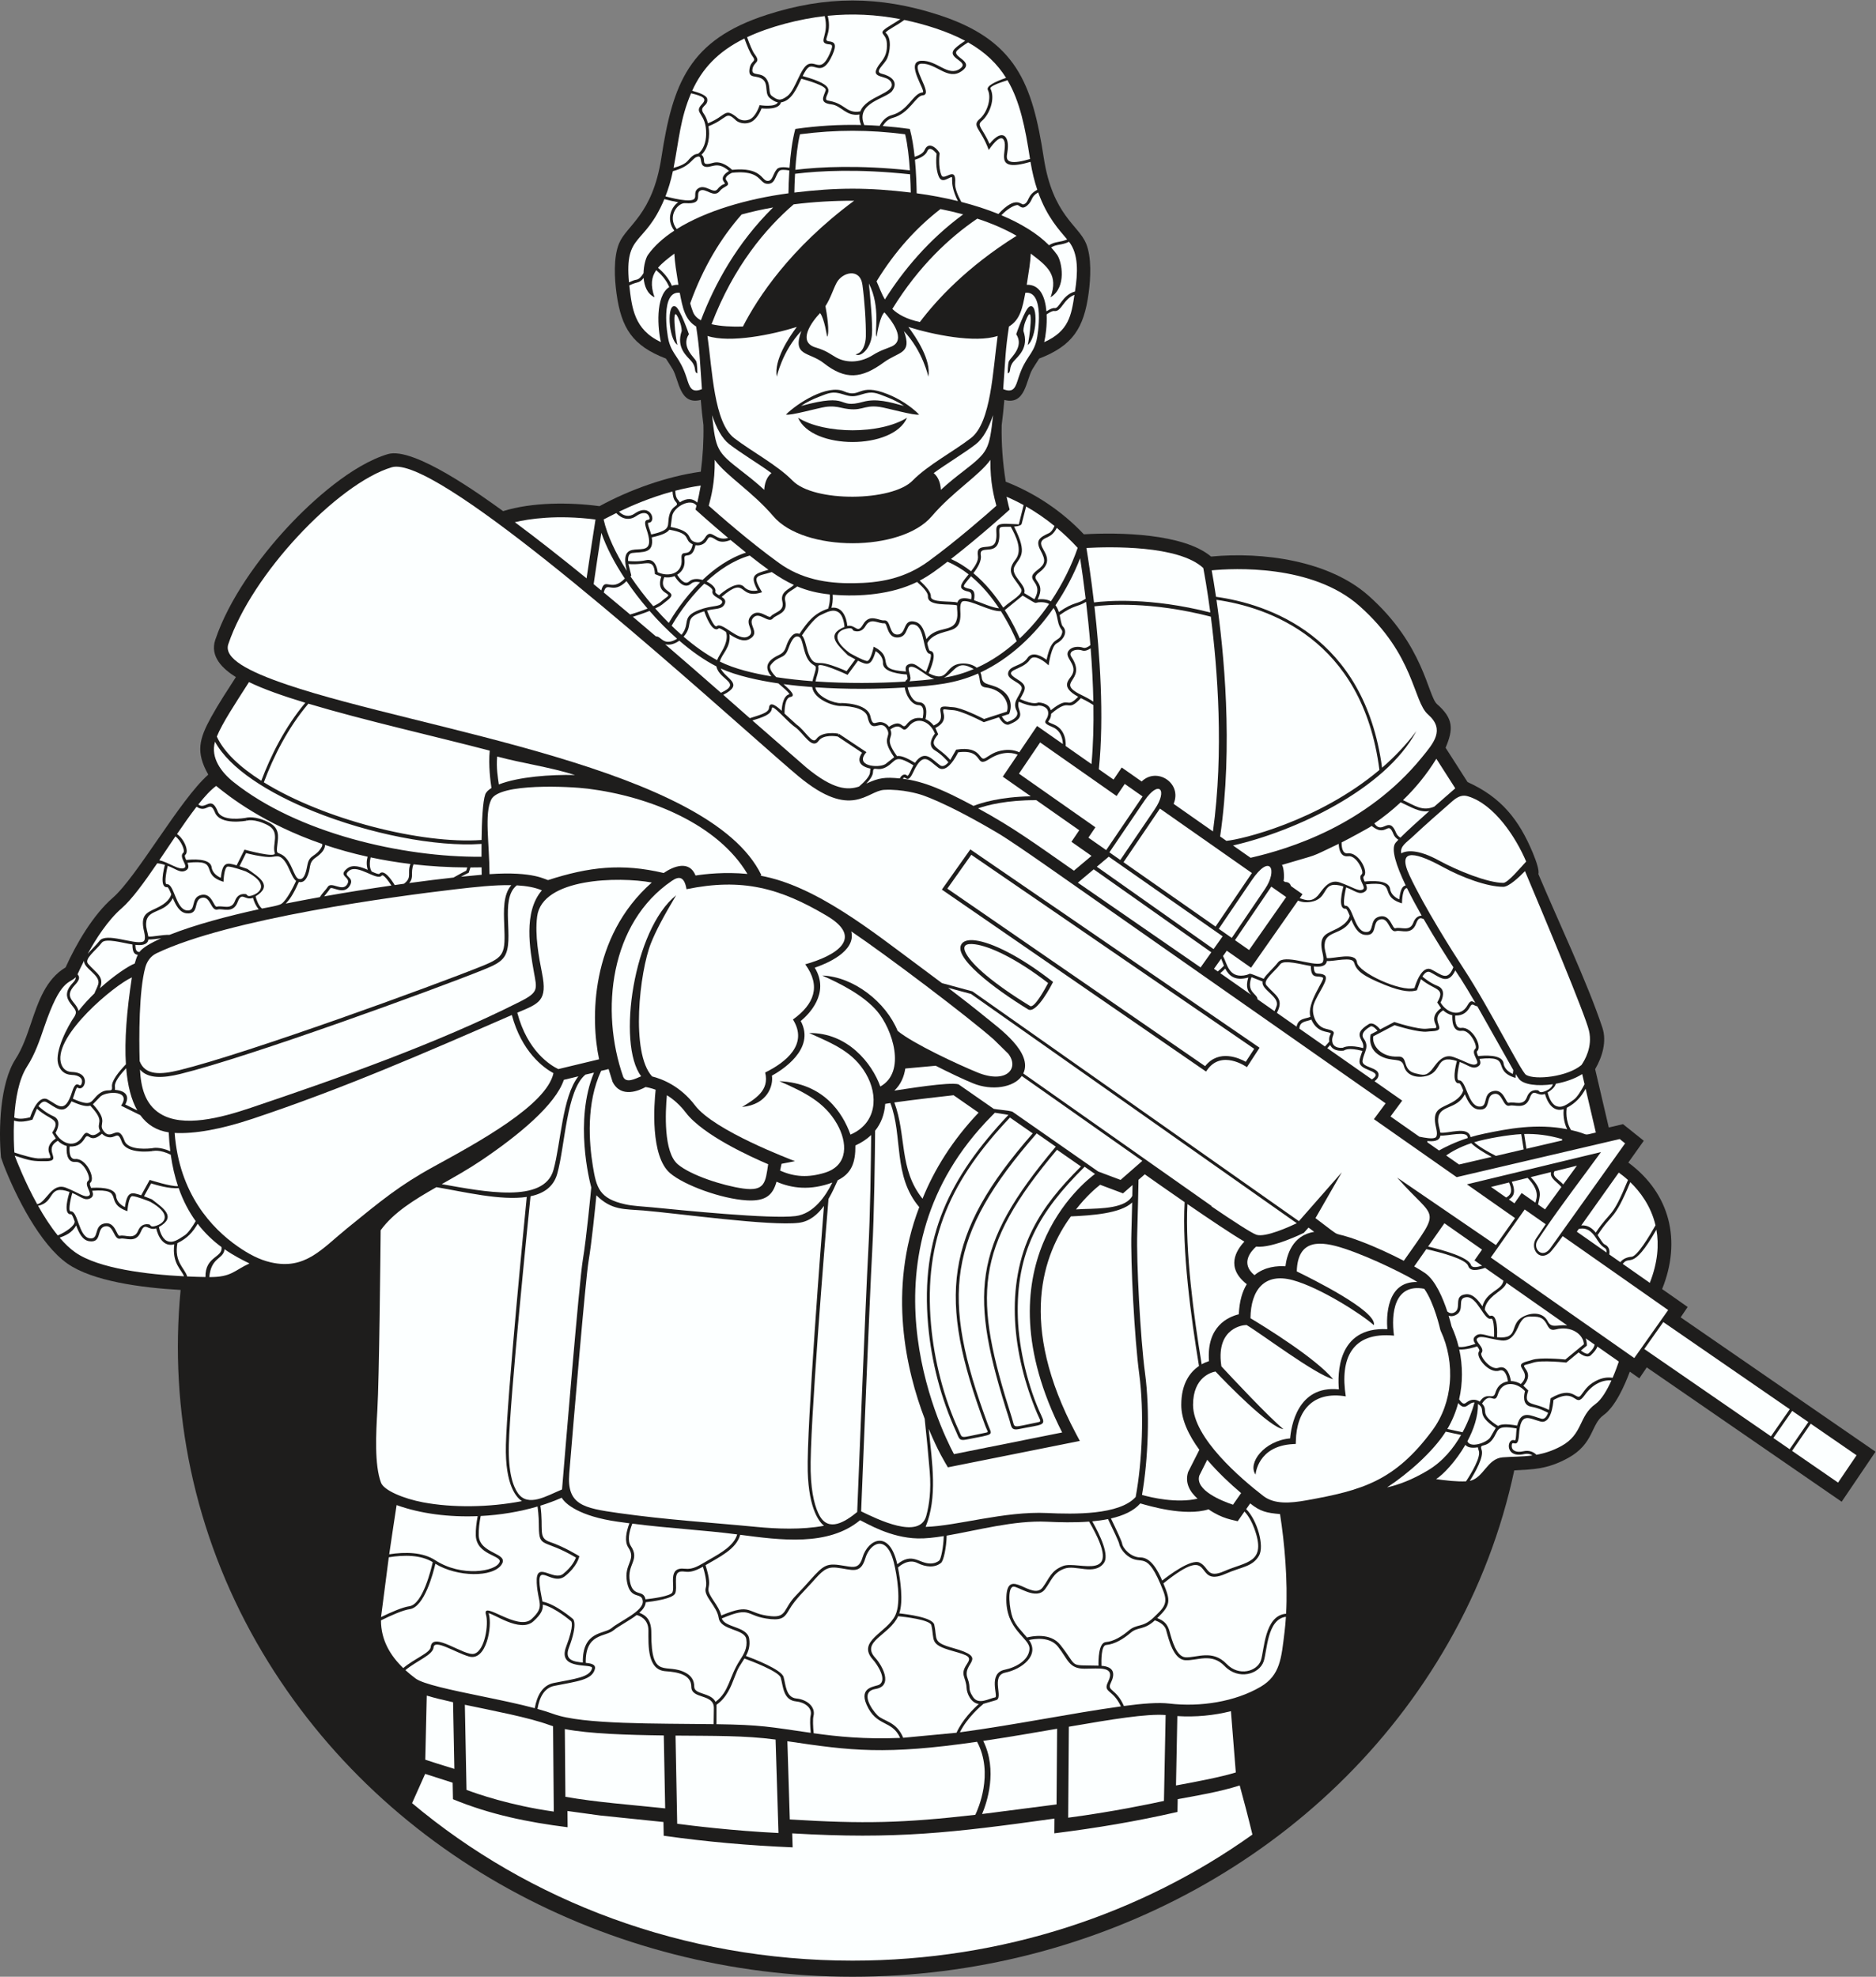
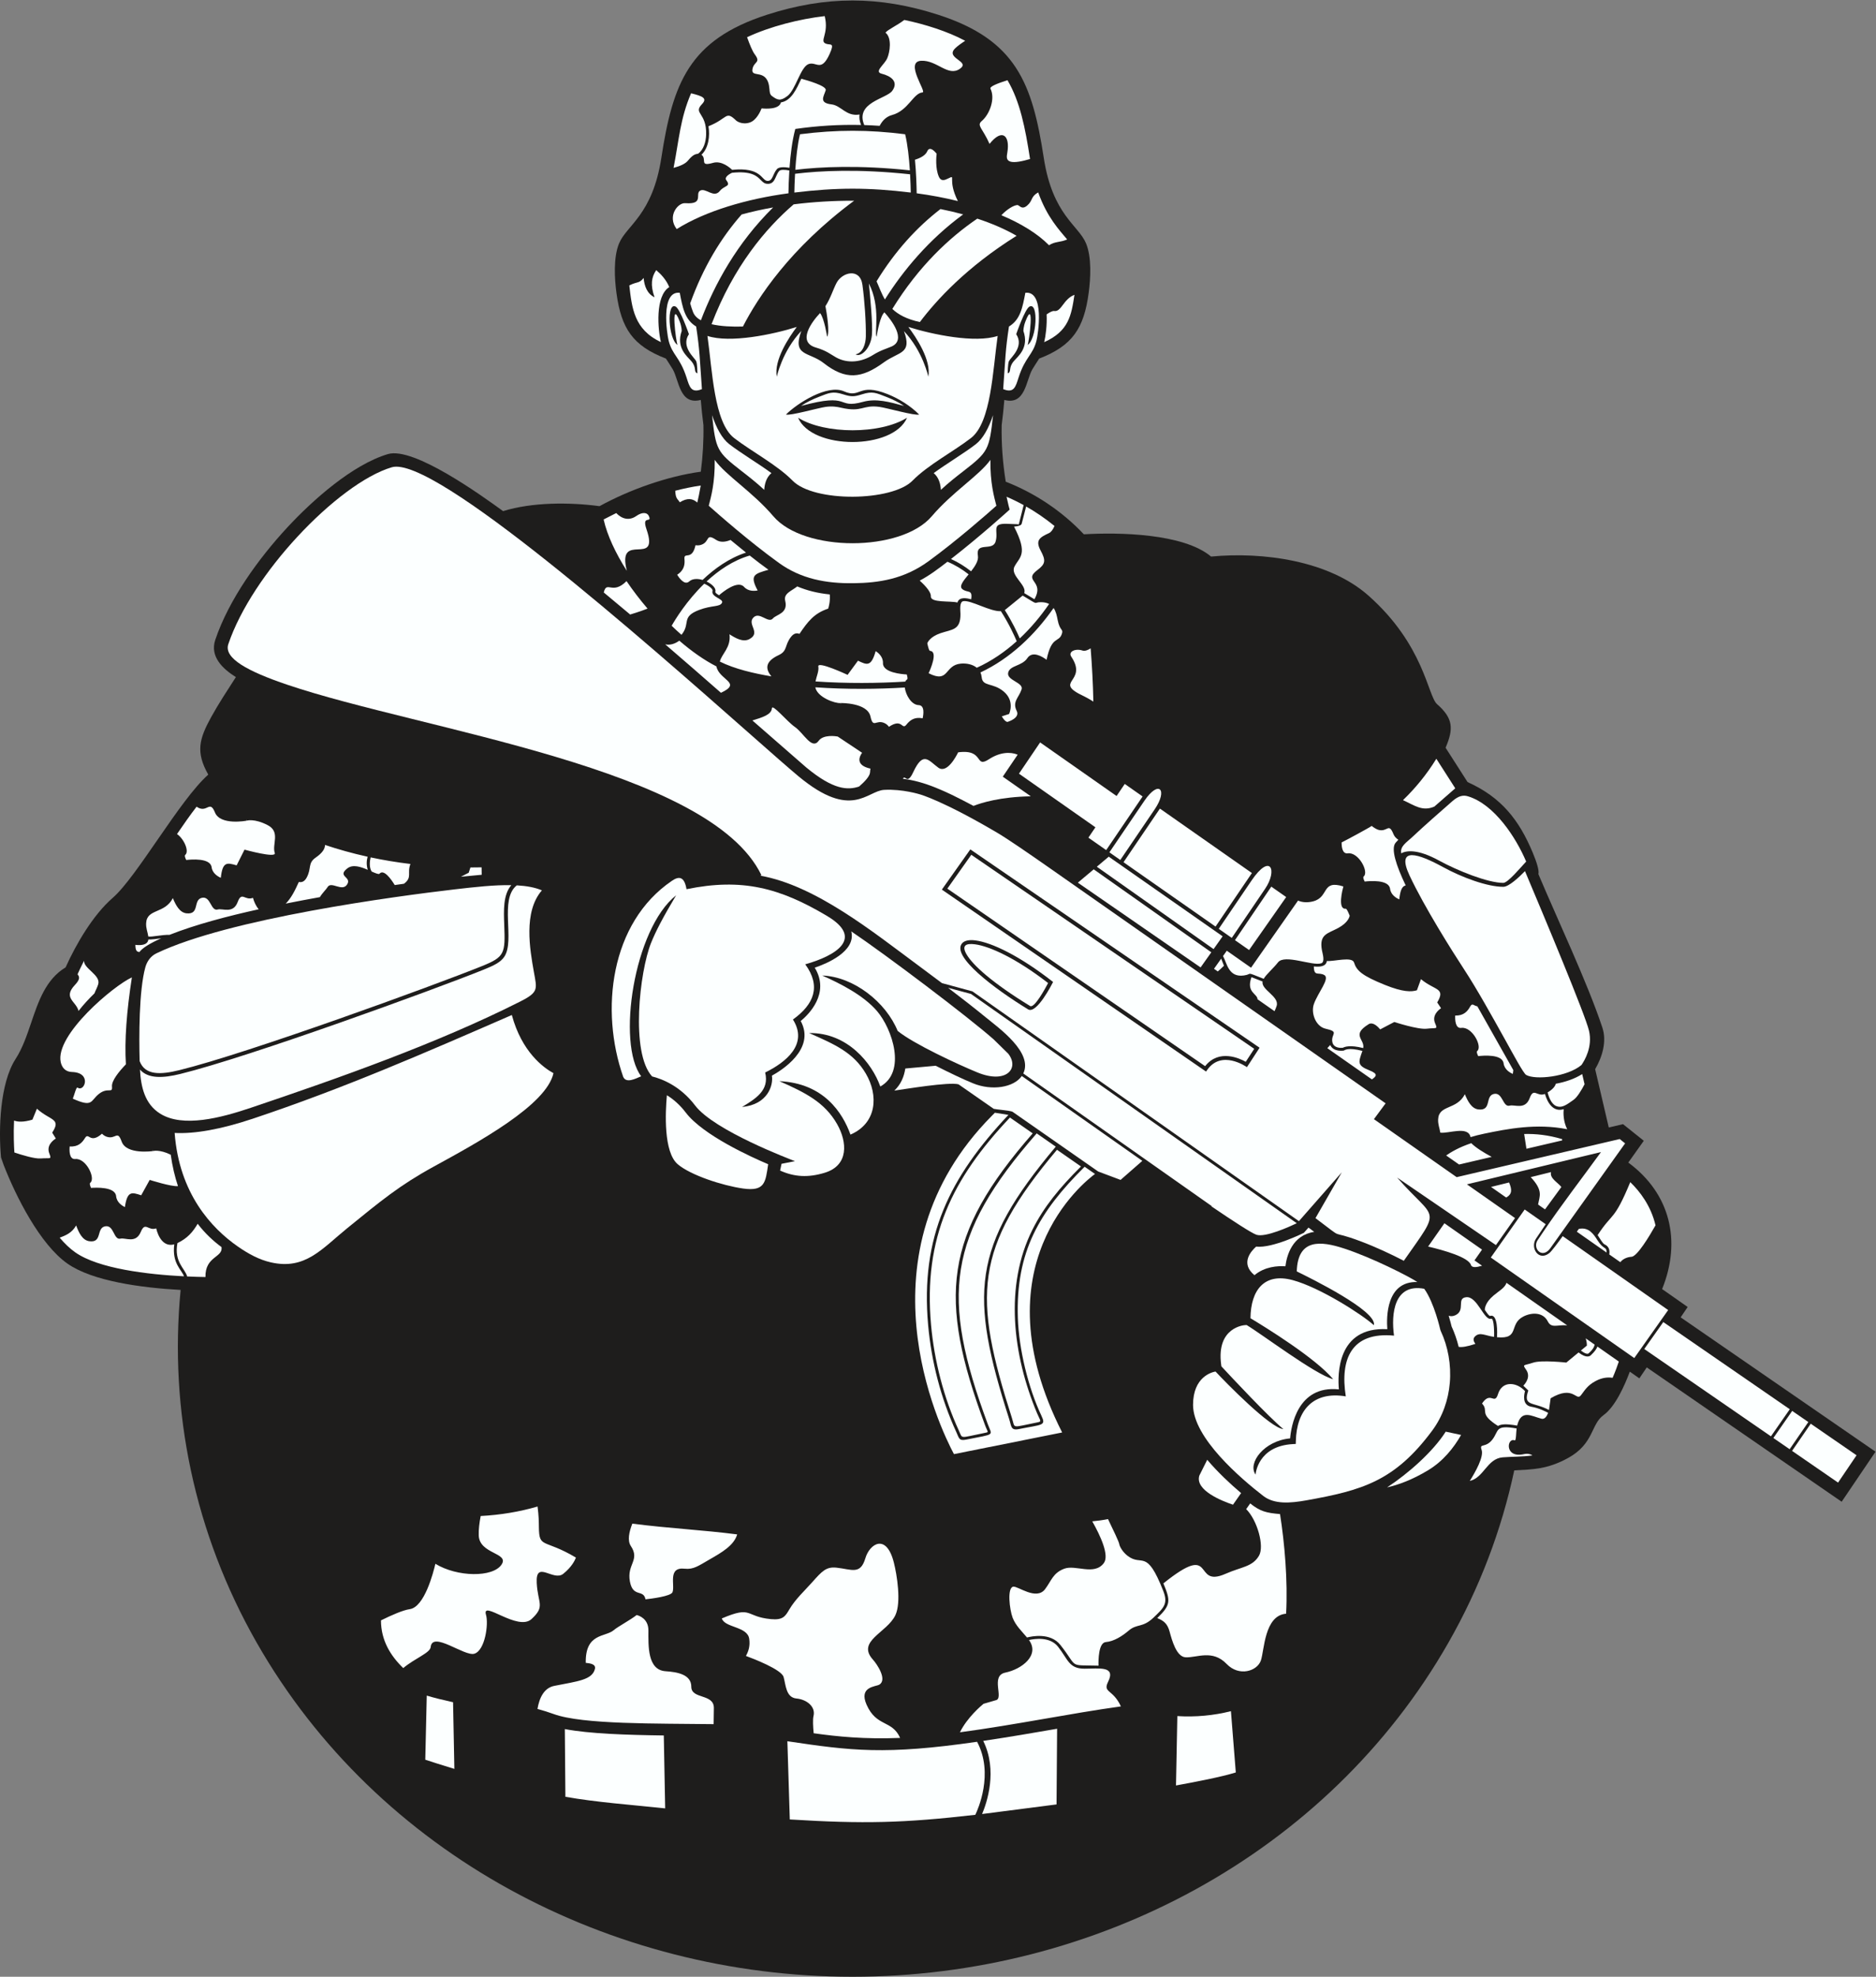
<svg xmlns="http://www.w3.org/2000/svg" viewBox="0 0 700.493 737.947" height="737.947" width="700.493" xml:space="preserve" id="svg2" version="1.1">
  <rect x="0" y="0" width="700.493" height="737.947" fill="#808080" stroke="none" />
  <defs id="defs6" />
  <g transform="matrix(1.333,0,0,-1.333,0,737.947)" id="g10">
    <g transform="scale(0.1)" id="g12">
      <path id="path14" style="fill:#1e1d1c;fill-opacity:1;fill-rule:evenodd;stroke:none" d="m 2817.3,4186.95 c 82.7,-32.34 157.82,-82.75 218.83,-147.31 97.69,5.93 279.07,2.63 356.28,-62.32 144.07,13.84 329.6,-10.82 440.86,-109.36 156.77,-138.85 165.88,-280.96 192.21,-304.01 45.42,-39.74 46.52,-69.17 23.87,-122 l 61.56,-96.19 c 94.23,-42.44 143.98,-105.45 182.38,-197.25 10.85,-25.94 18.74,-50.46 16.03,-60.54 54.1,-128.36 137.73,-304.59 179.27,-430.03 12.67,-38.28 -0.13,-81.71 -20.27,-116.2 l 38.16,-163.34 39.91,9.33 58.15,-46.51 -43.36,-61.06 c 117.59,-86.65 149.24,-219.33 94.73,-354.29 l 71.54,-50.14 -19.65,-29.04 545.89,-376.25 -94.87,-140.12 -545.94,376.18 -20.76,-30.67 -26.78,18.76 c -14.73,-39.75 -40.96,-98.44 -73.76,-121.86 -35.53,-25.39 -26.13,-80.11 -99.8,-120.3 -57.69,-31.46 -97.7,-31.5 -150.09,-34.27 -35.5,-166.54 -96.94,-329.22 -184.35,-482.387 C 3718.59,342.078 3066.5,0 2388.18,0 1709.86,0 1057.77,342.078 719.004,935.773 544.258,1242.01 473.262,1586.3 505.996,1923.46 c -110.433,6.05 -246.859,24.55 -317.016,73.66 -76.976,53.89 -144.71,188.56 -178.906,276.78 l -7.191,20.62 c -7.262,78.84 -3.227,207.76 40.793,275.78 19.797,30.59 32.023,67.37 43.719,101.69 19.878,58.35 40.575,121.33 96.391,154.81 29.445,65.54 77.332,147.33 131.735,194.47 68.382,59.26 187.355,273.92 267.886,345.39 -35.633,62.82 -25.562,99.88 8.035,160.89 21.047,38.22 45.676,75.38 69.313,112.18 -36.711,22.98 -73.602,57.41 -57.617,104.66 38.203,112.95 121.074,227.51 201.996,314.82 69.433,74.91 181.808,175.53 281.507,205.07 72.34,21.43 263.33,-116.76 322.62,-159.74 81.78,25.37 186.65,25.06 270.13,13.89 83.69,45.92 189.38,83.62 283.72,96.53 5.6,43.17 8.22,86.9 7.35,130.41 -3.12,23.43 -5.46,47.03 -7.45,70.6 -59.69,-15.55 -60.84,55.6 -78.61,85.92 -5.98,10.21 -12.78,19.84 -19.01,29.87 -92.99,35.83 -124.96,84.38 -138.42,182.42 -5.72,41.65 -8.96,100.97 7.1,139.97 21.06,51.18 93.77,79.1 118.52,239.99 32.02,208.12 76.99,330.02 295.85,400.54 165.18,53.23 314.35,53.2 479.47,0 218.86,-70.52 263.82,-192.42 295.84,-400.54 24.76,-160.88 97.46,-188.81 118.54,-239.99 15.9,-38.65 12.85,-97.18 7.3,-138.45 -13.27,-98.74 -44.86,-147.8 -138.62,-183.93 -6.24,-10.04 -13.04,-19.66 -19.03,-29.88 -18.1,-30.92 -19.32,-101.62 -78.6,-85.94 -1.99,-23.56 -4.32,-47.16 -7.45,-70.58 -1.05,-52.84 2.99,-106.24 11.41,-158.42 v 0" />
-       <path id="path16" style="fill:#fcffff;fill-opacity:1;fill-rule:evenodd;stroke:none" d="M 3508.25,398.195 C 3197.7,176.77 2809.46,45.129 2388.18,45.129 c -474.47,0 -907.04,166.902 -1233.89,441.062 l 36.65,81.934 77.02,-24.68 0.91,-46.25 c 104.14,-42.976 210.09,-64.578 321.15,-78.465 l -0.39,45.461 91.14,-12.511 177.67,-18.328 0.72,-38.477 c 122.15,-17.16 238.07,-27.285 361.18,-32.5 l -1.21,39.207 c 289.62,-17.219 450.18,1.711 734.6,41.387 l -0.3,-41.258 c 117.88,14.754 228.8,33.269 344.82,59.832 l 0.7,35.852 c 56.03,10.156 118.32,20.679 173.69,38.347 11.27,-41.133 23.93,-89.179 35.61,-137.547 z M 1449.02,2699.92 c 28.49,-108.48 93.52,-147.73 114.91,-157.97 l 114.25,27.46 c -23.88,110.73 -26.07,341.89 147.59,495.03 -92.6,16.97 -307.38,13.14 -321.16,-95.28 -6.66,-52.45 4.86,-114.36 13.66,-158.2 15.74,-78.31 -7.55,-85.11 -69.25,-111.04 z m 1495.43,2143.04 c 6.23,-6.75 11.88,-13.72 16.94,-20.88 12.97,-18.38 27.36,-90.76 -18.52,-118.6 22.16,62.62 -7.84,86.07 -55.43,122.21 -1.64,-28.03 -4.94,-46.37 -11.37,-87.26 37.74,1.31 51.78,-34.77 55.14,-74.34 9.77,6.25 17.93,9.88 22.94,9.05 13.25,-2.21 20.97,36.45 57.04,46.44 8.2,51.99 10.42,104.9 -16.68,139.36 -20.64,-10.4 -35.03,-6.21 -50.06,-15.98 z m 440.92,-3533.98 c -67.03,-20.84 -168.93,10.38 -191.15,16.63 -18.46,-21.25 -48.08,-34.32 -82.26,-42.15 14.73,-30.44 30.38,-63.84 31.26,-69.98 1.98,-13.84 24.44,-39.12 51.23,-39.12 30.28,0 49.66,-38.51 61.1,-64.82 17.08,13.53 81.11,62.14 105.09,50.15 26.63,-13.31 18.85,-45.8 69.18,-23.61 60.81,26.82 119.52,21.86 83.77,119.15 -6.25,17 -15.97,35.54 -27.54,47.6 l -19.02,-27.13 c -12.94,3.69 -43,6.53 -81.66,33.28 z m -334.6,-34.32 c -41.41,-3.18 -83.88,-1.95 -118.35,-0.32 -91.7,4.28 -195.88,-24.47 -280.62,-38.92 -0.65,-32.92 -8.54,-70.26 -15.69,-76.24 -17.27,-14.39 -42.66,-12.23 -66.1,-0.51 -24.92,12.46 -48.59,-7 -54.66,-12.63 6.79,-35.16 15.43,-94.88 3.67,-128.43 20.61,-2.15 93.25,-11.13 97.92,-31.34 9.65,-41.844 -6.98,-49.043 53.46,-65.938 101.46,-28.367 23.6,-40.144 39.63,-83.68 11.29,-30.636 -1.22,-27.226 15.39,-52.914 15.26,-23.582 44.42,-4.566 62.2,-1.343 9.7,1.757 -21.36,67.46 26.77,77.41 32.5,6.726 67.49,27.246 69.4,57.843 1.97,31.61 -68.61,52.254 -64.79,146.392 3.49,85.84 72.29,-13.04 101.95,26.49 18.7,24.92 22.32,46.59 57.12,59.85 42.54,16.21 176.31,-53.86 72.7,124.28 z m -407.22,-40.61 c -26.65,-4.29 -51.21,-6.99 -72.63,-6.51 -76.68,1.7 -142.21,41.87 -161.66,51.07 -89.68,-74.51 -224.87,-55.38 -335.86,-40.91 -10.47,-40.04 -58.92,-62.56 -97.11,-85.11 25.59,-80.3 -9.72,-51.39 22.95,-99.99 8.33,-12.4 17.48,-26.02 21.03,-40.91 88.25,36.72 69.23,4.75 139.8,-1.96 44.56,-4.21 33.95,21.49 69.09,57.5 16.04,16.45 28.54,30.48 38.84,42.09 42.05,47.27 48.39,49.81 99.3,41.11 25.66,-4.39 39.74,-6.8 48.9,24.13 14.84,50.1 75.03,80.15 97.24,-19.33 42.46,34.27 60.36,2.11 92.55,2.11 11.71,0 19.97,4.07 24.86,8.16 5.26,4.38 11.92,38.41 12.7,68.55 z m -880.41,35.92 c -10.87,1.41 -21.79,2.88 -32.79,4.42 -107.44,15.13 -147.49,50.26 -156.89,67.16 -18.91,-8.39 -38.92,-15.81 -59.73,-22.23 9.72,-66.79 -8.02,-90.14 26.73,-101.72 39.01,-13.01 80.28,-38.57 82.46,-39.87 -0.75,-3.01 -6.56,-28.9 -40.1,-55.73 -40.39,-32.3 -89.49,59.48 -65.48,-59.93 0.82,-4.11 1.59,-7.86 2.16,-11.39 36.04,-6.57 83.63,-47.14 85.48,-48.72 0.05,-0.01 14.96,-11.315 -11.39,-80.483 -13.53,-35.532 14.32,-38.965 38.99,-41.543 -1.39,89.8 60.26,78.992 80.9,96.699 22.12,18.953 89.91,47.147 87.08,75.477 -2.7,27.06 -34.37,0.95 -44.2,53.38 -9.52,50.81 27.16,61.39 3.78,96.46 -11.26,16.89 -6.42,43.17 3,68.02 z m -425.09,19.97 c -79.68,-3.23 -159.54,6.61 -227.1,30.98 -4.38,-28.37 -12.47,-81.34 -20.68,-137.78 45.28,6.93 94.03,6.17 128.8,-16.57 73.29,-47.91 170.33,-31.92 180.36,-5.16 7.05,18.82 -64.63,19.27 -66.63,74.27 -0.59,16.39 1.71,35.48 5.25,54.26 z m -248.99,-115.17 -21.7,-167.5 c 29.61,14.47 60.51,27.67 79.34,30.36 37.64,5.37 61.45,105.39 65.48,123.53 -33.37,20.42 -79.89,20.54 -123.12,13.61 z m 46.55,-316.02 c 8.99,-8.223 18.47,-15.937 28.18,-23.223 21.67,-16.25 101.35,-32.683 186.01,-50.144 51.04,-10.528 103.84,-21.418 148.13,-33.274 6.18,34.297 21.05,64.168 53.09,70.579 59.27,11.816 101.08,15.808 107.42,41.199 3.88,15.558 -98.73,-8.211 -72.55,60.515 24.23,63.618 13.91,71.184 13.84,71.262 -0.14,0.117 -45.13,38.866 -79.25,46.456 0.81,-14.62 -4.25,-26.35 -25.93,-46.358 -37.67,-34.778 -116.23,24.948 -126.62,21.858 -0.48,-0.15 0.93,-0.4 1.37,-1.86 9.99,-33.319 -6.42,-132.955 -55.64,-118.905 -37.44,10.684 -96.68,49.754 -99.08,25.672 -2.17,-21.714 -45.66,-36.422 -78.97,-63.777 z m 871.32,-151.445 c 126.59,-1.883 147.67,-7.41 263.98,-24.168 -1.61,18.308 -2.59,38.98 -0.14,48.797 5.3,21.269 -17.02,36.914 -40.63,39.16 -36.46,3.476 -36.22,42.121 -43.09,66.172 -5.12,17.949 -84.77,47.773 -101.73,53.945 -14.97,-24.629 -15.83,-21.379 -27.93,-53.059 -9.82,-25.703 -21.45,-56.129 -50.33,-76.441 l -0.13,-54.406 z m 523.16,-38.067 149.29,14.102 c 16.26,36.277 47.14,66.828 62.44,80.539 -22.15,2.644 -33.62,29.488 -34.36,45.574 -1.4,30.324 -19.31,36.035 0.67,65.598 14.1,20.867 6.54,24.351 -39.92,37.359 -66.32,18.559 -49.5,29.653 -59.29,72.035 -3.62,15.695 -77.36,23.695 -93.11,25.235 -24.11,-53.047 -105.62,-70.754 -64.17,-116.367 19.49,-21.45 51.74,-78.938 0.79,-87.422 -44.62,-7.422 -11.46,-56.758 5.4,-73.614 17.86,-17.863 52.76,-16.3 72.26,-63.039 z m 618.19,89.024 c 53.6,7.14 97.08,10.343 127.14,6.808 87.16,-10.246 184.31,5.164 255.56,46.844 55.62,32.52 58.36,80.93 67.24,153.535 1.68,13.789 2.96,28.028 3.89,42.591 -53.07,-6.58 -52.4,-96.47 -62.45,-125.169 -12.5,-35.723 -70.46,-53.281 -109.56,-12.558 -36.14,37.636 -76.81,14.492 -109.42,16.125 -33.78,1.687 -46.64,57.703 -54.34,85.144 -4.74,16.594 -24.77,24.395 -31.31,26.531 -31.22,-28.679 -47.33,-17.195 -67.93,-34.84 -19.32,-16.566 -44.62,-32.316 -68.73,-34.171 -13.98,-1.075 -13.49,-45.079 -13.04,-58.262 36.84,-2.715 38.42,-23.367 25.99,-48.524 -11.18,-22.628 15.54,-14.828 36.96,-64.054 z M 1969.03,1148.31 c -44.1,-25.15 -50.81,-8.23 -67.2,-15.05 -15.34,-6.38 -3.83,-42.94 -10.4,-59.36 -6.33,-15.81 -66.84,-23.37 -82.62,-25.09 -0.67,-10.47 -7.78,-20.31 -17.9,-29.49 20.19,-7.51 33.73,-21.437 33.57,-56.41 -0.64,-137.43 42.46,-80.703 97.97,-112.656 14.37,-8.281 22.22,-20.496 22.22,-37.93 0,-22.754 46.46,-15.754 59.65,-42.441 38.68,28.808 37.54,68.769 67.52,115.383 12.09,18.804 22.32,34.714 18.71,60.007 -4.26,29.754 -72.24,23.672 -77.44,60.047 -4.64,32.54 -43.4,60.55 -36.2,83.96 4.74,15.4 -4.12,46.97 -7.88,59.03 z m 2576.58,848.1 75.8,-53.12 c 22.65,57.69 25.85,107.31 18.43,149.01 -68.43,-119.88 -74.03,-68.97 -94.23,-95.89 z m -284.39,363.43 c -34.33,-1.7 -96.74,-12.14 -131.83,-22.8 13.2,-12.24 37.2,-26.12 60.9,-38.21 l 77.86,18.19 -6.93,42.82 z m 117.67,-140.96 38.34,52.52 -62.75,-15.52 c -0.87,-1.25 -1.52,-2.68 -1.85,-4.4 -2.44,-12.48 14.98,-19.81 26.26,-32.6 z m -99.87,18.35 -44.21,-10.93 c 12.99,-31.03 3.41,-42.55 -8.19,-49.39 l 15.59,-10.93 20.22,28.88 38.59,-27.04 c 0.5,2.41 1.17,4.98 2,7.7 7.12,23.44 -7.52,44.94 -24,61.71 z m -280.59,99.61 32.54,-22.8 c 17.6,9.86 45.45,23.63 80.51,34.92 -0.25,0.86 -0.43,1.7 -0.52,2.52 -1.96,18.38 -56.06,2.56 -76.19,4.31 -2.18,-16.69 -22.06,-16.77 -36.47,-15.23 0.02,-1.33 0.06,-2.57 0.13,-3.72 z m 536.03,-84.76 -105.03,-147.95 c 18.6,1.41 31.07,-8.34 40.57,-20.11 44.39,66.25 43.72,33.93 90.25,147.33 -9.97,9.04 -19,15.95 -25.79,20.73 z m -491.92,454.4 c -42.93,-27.5 17.86,-56.21 -30.8,-58.54 -4.08,-0.19 -8.88,-0.42 -14.01,-1.05 -23.46,-2.91 -80.83,14.73 -91.32,18.05 l -59.62,-31.26 c -4.34,-26.06 22.71,-59.27 69.44,-56.71 30.55,1.68 8.83,-37.56 48.83,-47.06 22.17,-5.26 29.11,-7.55 44.3,8.72 9.93,10.62 28.68,48.93 61.82,37.18 36.84,-13.06 52.41,-26.38 64.55,-19.62 10.95,6.1 -17.33,30.74 -2.96,42.69 7.23,6 -14.41,53.5 -38.14,50.3 -26.77,-3.6 -27.12,31.65 -26.48,43.63 -10.51,2.17 -19.07,7.69 -25.61,13.67 z m 217.64,-1046.46 c 36.37,35.71 -29.01,51.34 18.13,63.6 3.96,1.03 8.62,2.23 13.5,3.91 22.36,7.66 82.14,2.15 93.08,1.06 l 51.93,42.82 c -1.09,26.4 -34.38,53.36 -79.59,41.27 -29.55,-7.92 -16.34,34.94 -57.43,36.03 -22.79,0.61 -30.05,1.43 -41.58,-17.6 -7.54,-12.45 -18.03,-53.79 -52.88,-49.09 -38.73,5.25 -56.7,15.07 -67.2,5.96 -9.47,-8.21 23.28,-26.53 11.65,-41.17 -5.83,-7.35 25.09,-49.41 47.65,-41.41 25.46,9.01 33.03,-25.41 34.86,-37.27 10.74,0.03 20.25,-3.62 27.88,-8.11 z m -237.37,-266.36 c 25.53,-3.82 57.56,-7.37 83.81,-6.22 13.83,21.04 42.19,67.51 35.81,85.5 -1.42,4.01 -2.25,7.2 -2.59,9.79 -19.63,-3.2 -29.93,0.64 -35.05,6.89 -26.72,-46.09 -62.11,-83.28 -81.98,-95.96 z m 281.01,68.11 c 22,3.96 45.14,11.06 69.58,24.39 61.61,33.61 47.96,83.64 95.89,117.87 17.04,12.18 32.62,39.48 44.64,65.93 -23.79,2.45 -52.74,-9.84 -74.72,-40.8 -28.92,-40.72 -21.51,22.87 -87.63,-13.96 -0.93,-12.02 -6.85,-67.76 -35.93,-60.32 -32.52,8.3 -56.7,29.38 -60.74,-37.59 -2.65,-44.03 -20.6,-8.95 -20.35,-31.22 0.16,-13.15 13.43,-18.67 32.55,-14.42 15.52,3.45 27.81,-0.99 36.71,-9.88 z m -92.36,487.51 -51.39,35.99 c -20.73,-6.74 -42.12,-11 -47.49,5.58 -6.08,18.8 -74.03,37.08 -117.24,46.92 l -33.93,-48.45 c 13.18,-7.46 23.79,-13.98 30.77,-18.86 28.99,-20.31 49.96,-70.58 62.09,-107.54 5.34,-4.24 11.42,-6.4 19.07,-2.8 23.28,10.97 -4.69,47.54 33.05,51.23 19.38,1.89 34.12,-16.39 46.11,-33.82 11.71,42.87 54.03,43.65 58.96,71.75 z m -123.78,-192.6 c 9.93,-45.54 10.1,-93.81 -0.41,-139.6 11.67,-16.88 15.46,-12.55 22.64,-7.33 10.81,7.81 23.83,8.32 35.14,0.89 19.45,29.55 37.06,3.38 43.29,23.57 4.36,14.14 12.11,28.93 35.78,33.17 -1.55,10.16 -7.23,36.19 -23.91,30.28 -28.82,-10.21 -69.12,38.82 -56.86,54.27 2.19,2.76 -1.51,7.98 -5.6,13.43 -8.12,-2.73 -31.53,-9.93 -50.07,-8.68 z m -2.97,-149.9 c -6.73,-25.21 -16.79,-49.74 -30.42,-72.76 l 42.65,-9.2 c 17.32,32.09 27.72,62.84 33.47,83.32 -17.34,1.89 -24.65,-27.01 -45.7,-1.36 z m 55.36,-2.58 c 0.5,-35.14 -12.06,-71.7 -29.65,-104.51 7.78,-19.87 52.29,-4.83 63.72,10.11 l 15.74,27.02 c -60.2,39.8 -23.45,49.45 -49.81,67.38 z m 209.72,895.34 c -42.01,-6.15 -81.8,-1.4 -94.51,14.46 -2.39,3.01 -5.56,7.72 -9.4,13.87 -0.5,-5.49 -0.65,-9.76 -0.69,-10.67 -69.72,21.15 -6.49,63.73 -100.89,53.21 3.41,-8.37 4.66,-16.27 -4.57,-21.41 -15.39,-8.57 -26.89,4.16 -50.86,12.95 -1.21,-4.38 -11.9,-52.44 -2.26,-51.52 20.62,1.95 24.66,-69.89 55.78,-73.3 28.41,-3.11 8.61,35.68 40.07,43.17 30.83,7.35 35.21,-35.35 44.29,-32.77 15.84,4.5 40.55,-10.85 50.48,16.01 3.94,10.66 12.21,21.59 30.26,19.17 5.4,-0.73 2.15,-10.32 21.9,-2.23 10.31,4.23 18.23,10.82 20.4,19.06 z m -217.21,228.15 c -14.63,25.15 -29.25,49.53 -43.07,71.15 l -0.26,-0.14 -12.72,19.64 c -20.65,-43.39 -45.09,-17.39 -70.36,-4.96 -8.34,4.08 -15.78,-2.63 -21.74,-12.25 5.94,-5.08 22.91,-18.69 42.45,-26.33 25.44,-9.92 12.56,-38.44 8.35,-46.42 17.27,-29.68 56.23,-42.65 75.74,-7.41 9.21,16.62 13.8,10.12 21.61,6.72 z m -61.45,99.38 c -18,27.65 -51.25,79.54 -83.36,135.27 -8.29,3.14 -14.14,5.44 -20.88,-12.76 -12.58,-34.05 -42.32,-17.21 -55.95,-21.09 -19.76,-5.61 -19.34,38.71 -44.63,32.69 -25.03,-5.96 -5.16,-47.49 -42.85,-43.36 -19.37,2.12 -30.03,23.03 -38.19,42.56 -22.87,-44.68 -72.97,-28.79 -74.85,-70.3 -0.66,-14.47 4.14,-24.13 6.11,-37.22 18.89,-2.68 81.37,18.31 84.56,-11.59 3.06,-28.6 123.11,-84.04 161.17,-72.2 3.38,11.59 20.61,64.92 47.54,51.68 26.86,-13.19 45.15,-34.95 61.33,6.32 z m -88.82,144.78 c -14.63,25.71 -28.83,51.99 -41.03,76.87 -13.17,1 -13.89,-36.99 -14.13,-42.63 -69.73,21.14 -6.49,63.72 -100.89,53.21 3.41,-8.38 4.67,-16.28 -4.57,-21.42 -15.39,-8.57 -26.89,4.17 -50.87,12.94 -1.2,-4.37 -11.89,-52.43 -2.25,-51.52 20.62,1.96 24.66,-69.89 55.79,-73.29 28.41,-3.12 8.59,35.69 40.07,43.18 30.82,7.34 35.2,-35.36 44.28,-32.78 15.84,4.5 40.56,-10.85 50.48,16 3.38,9.15 9.95,18.49 23.12,19.44 z m -59.44,218.31 c 18.93,18.87 50.24,47.3 80.84,74.47 -26.91,-4.97 -50.66,11.27 -80.16,24.41 -23.91,-22.33 -48.75,-41.9 -73.82,-59.11 23.46,-33.56 40.5,24.52 61.17,-26.7 2.32,-5.77 6.59,-9.99 11.97,-13.07 z m -172.84,-17.34 c -88.96,-42.33 -48.27,-25.79 -159.19,-59.14 5.82,-6.32 7.12,-37.04 4.61,-44.69 l 4.43,-3.09 c 10.15,0.05 14,-4.88 16.62,-11.65 l 32.09,-22.48 -7.77,-11.09 c 21,-7.92 35.4,-9.34 50.5,6.82 9.93,10.63 28.68,48.95 61.82,37.19 36.84,-13.07 52.41,-26.37 64.55,-19.62 10.94,6.1 -17.34,30.75 -2.96,42.69 7.22,5.99 -14.41,53.51 -38.14,50.31 -21.71,-2.92 -26.04,19.7 -26.56,34.75 z m -331.85,-362.27 86.73,-60.75 c -7.74,8.07 -17,19.59 -8.28,48.5 -37.97,-10.64 -54.62,5.83 -64.46,25.11 -5.2,-5.07 -9.81,-9.29 -13.99,-12.86 z m 158.59,-111.07 55.26,-38.7 c 4.25,24.72 28.11,21.9 38.69,27.64 -11.47,38.97 42.22,105.29 34.92,109.66 -13.83,8.29 -33.75,-7.79 -33.63,32.46 -25.99,4 -75.33,18.64 -85.67,5.17 -17.45,-22.73 -50.37,-45.56 -38.63,-59.24 24.79,-28.86 50.25,-36.74 29.06,-76.99 z m 63,-44.11 71.58,-50.12 c 3.64,3.7 7.69,8.2 12.24,13.68 -3.4,26.73 17.79,21.36 -12.23,28.11 -21.6,4.87 -32.47,20.64 -37.84,33.49 -15.12,-6.02 -32.41,-4.16 -33.75,-25.16 z m 210.54,-147.44 77.54,-54.3 -32.76,-44.37 80.86,-56.67 c 17.92,-3.55 34.22,-6.34 43.25,-3.2 11.03,3.83 3.55,26.96 1.8,36.56 -8.25,45.3 16.15,46.28 45.88,62.44 26.8,14.56 31.18,30.36 31.86,34.28 -4.56,11.17 -8.36,19.84 -11.33,19.56 -23.07,-2.24 -8.85,53.45 -6.36,62.34 -62.27,19.39 -38.97,-29.49 -84.31,-41.64 -25.29,-6.78 -56.34,-1.13 -64.01,27.48 -7.12,26.52 -32.77,9.36 -67.02,29 -36.64,21.03 -26.43,58.47 -26.11,59.8 l 19.13,10.02 c -15.44,18.09 -20.18,11.7 -20.88,11.27 -0.08,-0.04 -30.64,-15.77 -17.87,-33.2 17.27,-23.56 0.49,-37.42 -3.25,-61.68 -3.12,-20.32 46,-17.72 44.89,-39.92 -0.38,-7.68 -5.01,-12.99 -11.31,-17.77 z m 550.37,-136.64 c 56.55,-12.88 27.71,-16.84 69.59,-7.05 l -28.66,122.65 c -12.26,-22.28 -26.6,-39.41 -52.86,-53.41 -1.12,-7.71 -3.98,-36.69 11.93,-62.19 z M 908.051,3025.7 c 62.863,11.15 126.859,21.4 188.439,30.32 -8.67,13.26 -22.88,32.84 -27.35,27.64 -13.46,-15.67 -66.36,33.09 -91.035,13.99 -22.597,-17.49 18.59,-15.84 1.168,-43.07 -17.003,-26.59 -49.937,0.92 -54.625,-7.16 -3.472,-5.98 -10.472,-13.3 -16.597,-21.72 z M 202.5,2194.96 c -1.379,-4.3 -13.984,-51.9 -4.312,-51.37 20.667,1.13 21.835,-70.82 52.792,-75.47 28.262,-4.25 10.02,35.3 41.77,41.53 31.098,6.09 33.754,-36.75 42.938,-34.52 16.011,3.85 40.082,-12.48 51.082,13.96 4.363,10.49 13.074,21.09 31.003,17.94 5.364,-0.94 1.735,-10.39 21.801,-3.1 26.387,9.6 38.207,34.84 -18.793,66.46 -4.519,1.86 -37.246,15.16 -49.797,15.8 -10.812,0.55 -13.828,-39.19 -14.082,-42.19 -68.816,23.92 -3.918,63.93 -98.675,57.21 3.074,-8.5 4.015,-16.44 -5.418,-21.21 -15.731,-7.95 -26.696,5.25 -50.309,14.96 z m -94.77,243.2 c 5.747,-5.32 22.153,-19.61 41.375,-28 25.02,-10.95 11.012,-38.94 6.477,-46.74 16.074,-30.33 54.469,-44.87 75.379,-10.44 17.539,28.88 17.629,-14.68 49.879,14.71 -14.488,26.15 17.48,23.44 -28.043,71.84 -9.594,-3.03 -24.047,-0.55 -52.336,12.14 -22.375,-42.55 -45.75,-15.58 -70.5,-2.16 -8.164,4.43 -15.879,-1.97 -22.231,-11.35 z m 362.028,673.04 c -1.211,-4.37 -11.899,-52.43 -2.254,-51.52 20.605,1.96 24.66,-69.88 55.777,-73.29 28.414,-3.11 8.598,35.68 40.074,43.18 30.825,7.33 35.2,-35.37 44.286,-32.78 15.839,4.5 40.55,-10.85 50.472,16 3.942,10.67 12.223,21.6 30.27,19.18 5.394,-0.72 2.144,-10.31 21.906,-2.24 25.981,10.66 36.781,36.35 -21.441,65.66 -4.594,1.68 -37.828,13.65 -50.391,13.79 -10.828,0.12 -12.25,-39.71 -12.379,-42.72 -69.723,21.15 -6.484,63.73 -100.89,53.21 3.41,-8.37 4.667,-16.27 -4.563,-21.41 -15.406,-8.57 -26.891,4.17 -50.867,12.94 z m 839.322,-4.59 c -53.36,0.25 -103.62,3.39 -150.79,8.75 -9.38,-24.72 2.23,-36.02 -12.18,-52.37 43.69,5.96 85.59,11.14 124.3,15.39 15.89,9.28 30.9,16.87 35.7,19.26 l 2.97,8.97 z m -406.642,65.83 c -164.024,56.57 -261.305,133.47 -296.926,162.5 -14.875,-10.7 -31.828,-29.08 -50.016,-52.01 20.727,-16.08 35.59,27.12 54.34,-19.32 11.906,-29.51 74.336,-18.86 78.887,-18.04 2.484,0.72 26.39,6.88 65.093,-13.25 29.704,-15.44 25.801,-39.36 23.329,-59.59 -3.965,-32.5 -0.821,-21.24 15.628,-32.35 24.239,-16.36 30.29,-61 43.383,-65.61 17.207,-6.05 21.981,23.96 25.223,40.12 5.863,29.19 23.859,20.02 40.07,49.9 1.332,2.45 1.582,5.01 0.989,7.65 z m -411.086,21.2 c -15.004,-22.1 -30.196,-44.85 -45.207,-66.96 25.48,-4.8 55.75,-29.42 70.476,-21.23 10.945,6.1 -17.34,30.75 -2.961,42.69 5.551,4.6 -5.926,33.7 -22.308,45.5 z m -50.954,-75.39 c -36.199,-53.02 -71.117,-101.23 -99.734,-126.04 -39.098,-33.89 -72.652,-86.68 -95.051,-127.62 9.43,11.17 23.961,24.57 33.117,36.49 18.583,24.22 96.833,-10.97 121.352,-2.43 11.035,3.83 3.555,26.96 1.809,36.55 -8.254,45.31 16.144,46.29 45.879,62.44 26.804,14.56 31.171,30.37 31.859,34.28 -4.555,11.17 -8.359,19.85 -11.332,19.57 -23.07,-2.24 -8.84,53.45 -6.359,62.34 -8.715,2.72 -15.75,4.09 -21.54,4.42 z M 211.824,2799.23 c -18.129,-19.71 -41.156,-2.1 -87.996,-139.59 -12.89,-37.82 -26.058,-76.46 -47.922,-110.25 -23.742,-36.7 -32.98,-93.01 -36.039,-143.04 8.906,-3.9 22.262,-5.28 44.441,0.66 3.844,11.45 23.195,64.04 49.57,49.73 29.519,-16 47.82,-42.33 68.094,21.63 13.32,42.03 22.168,3.64 27.351,25.3 3.071,12.79 -8.457,21.38 -28.047,21.93 -21.687,0.61 -33.957,13.98 -38.535,31.59 -9.219,35.39 26.102,103.64 46.531,133.04 l 2.348,5.58 c 9.199,21.74 -52.363,40.19 -7.551,87.66 6.735,7.14 8.563,11.85 7.754,15.76 z M 41.27,2299.38 c 5.043,-13.38 28.395,-73.62 62.903,-135.88 25.754,4.7 40.254,62.45 81.215,46.03 36.285,-14.53 51.308,-28.44 63.711,-22.17 11.179,5.64 -16.09,31.4 -1.239,42.76 7.454,5.7 -12.257,54.04 -36.101,51.79 -26.891,-2.52 -25.824,32.7 -24.695,44.66 -10.422,2.58 -18.75,8.44 -25.055,14.67 -44,-25.75 15.59,-56.87 -33.117,-57.26 -36.528,-0.27 -43.426,0.88 -87.621,15.4 z M 106.566,2159.2 c 16.293,-29 34.973,-58.22 55.309,-83.13 22.809,9.61 48.121,27.13 47.313,39.28 -4.106,11.35 -7.555,20.18 -10.536,20.01 -23.144,-1.31 -6.687,53.77 -3.851,62.56 -62.395,22.2 -39.199,-29.27 -88.235,-38.72 z m 479.68,-199.73 c 62.676,-0.59 70.379,19.15 112.524,38.13 -19.844,9.76 -44.34,22.12 -69.817,39.82 -2.937,-28.62 -37.469,-21.14 -42.707,-77.95 z m -38.094,156.72 c -18.312,25.33 -34.8,55.76 -47.722,92.58 -25.594,-2.63 -62.032,8.42 -77.153,12.99 l -19.875,-35.93 21.996,-8.61 c 32.395,-25.16 70.122,-49.25 19.719,-77.52 1.68,-8.15 7.633,-31.54 21.77,-38.53 17.23,-8.51 32.375,3.87 49.711,14.73 10.226,6.36 22.402,24.6 31.554,40.29 z m -71.179,195.64 c -2.071,16.72 -3.555,34.32 -4.336,52.9 -34.254,5.11 -60.434,21.57 -79.547,48.08 l -54.024,26.7 c 29.887,43.17 -38.546,41 -56.953,26.39 l -21.84,-22.35 c 46.52,-50.97 13.813,-52.99 29.407,-74.48 22.527,-31.04 40.547,23.87 58.898,-27.43 10.719,-29.97 73.524,-21.82 78.106,-21.2 2.179,0.54 20.671,4.53 50.289,-8.61 z m -92.469,114.4 c -17.004,29.88 -27.016,69.72 -31.043,118.24 -16.547,-17.54 -32.758,-38.14 -31.586,-50.57 0.395,-4.23 0.43,-7.53 0.117,-10.12 44.68,-3.85 34.625,-30.66 29,-40.99 l 33.512,-16.56 z m -104.723,341.99 c 39.969,36.07 80.102,62.73 97.528,69.26 2.625,9.7 5.527,17.96 8.691,24.49 -8.379,1.16 -15.133,5.47 -15.059,28.94 -25.98,4 -75.332,18.65 -85.675,5.18 -17.446,-22.73 -50.371,-45.56 -38.625,-59.24 22.539,-26.25 46.992,-35.82 33.14,-68.63 z m 454.102,223.32 c 11.43,2.49 46.219,7.61 54.492,13.28 15.906,10.79 35.535,52.04 41.113,64.27 -12.304,8.82 -18.566,37.78 -31.961,55.27 -16.304,21.28 -25.093,10.78 -45.07,11.52 -22.562,0.84 -53.254,8.37 -63.184,10.94 l -18.41,-36.7 22.321,-7.72 c 33.375,-23.84 72.043,-46.39 22.812,-76.66 1.734,-6.99 7.125,-25.26 17.887,-34.2 z m 1631.667,788.61 c -0.62,8.29 -3.52,32.25 -16.64,40.99 -16,10.67 -32.61,0.34 -51.2,-8.22 -17.48,-7.95 -43.77,-45.32 -51.33,-56.44 10.66,-10.75 11.96,-40.36 22.22,-59.85 12.5,-23.72 22.93,-14.85 42.49,-18.93 22.11,-4.63 51.1,-17.2 60.45,-21.41 l 24.32,33.09 -20.71,11.36 c -28.9,29.11 -63.22,57.85 -9.6,79.41 z m 291.14,-378.98 c -5.01,6.02 -19.46,22.29 -37.44,33.09 -23.41,14.06 -5.91,40.02 -0.42,47.18 -12.04,32.15 -48.26,51.49 -73.42,20.04 -21.1,-26.39 -15.6,16.8 -51.35,-8.19 11.01,-27.8 -20.35,-21.01 18.58,-74.86 9.91,1.77 23.93,-2.53 50.35,-18.75 27.65,39.31 47.38,9.58 70.2,-6.91 7.52,-5.44 16,-0.08 23.5,8.4 z m -716.31,610.39 c -27.24,12.37 -0.01,29.32 -65.38,40.96 -5.89,-8.16 -18.97,-14.79 -49.25,-21.49 7.41,-47.46 -27.39,-39.78 -55.3,-43.76 -9.18,-1.32 -11.55,-11.06 -11.06,-22.37 7.81,-0.85 29.48,-2.52 49.92,2.19 26.57,6.13 32.03,-24.62 33.05,-33.63 30.86,-14.59 70.44,-3.77 66.73,36.58 -3.09,33.63 22.99,-1.19 31.29,41.52 z m 914.78,-582.43 49.89,73.7 72.12,-50.51 c -0.15,8.72 -2.69,36.62 -28.54,47.27 -37.95,15.61 -12.41,16.29 -12.41,39.26 0,19.42 -22.3,21.29 -26.67,21.47 -4.57,-1.69 -20.76,-5.16 -55.77,10.5 -9.11,-24.1 27.92,-41.52 -26.17,-63.37 -3.14,-1.49 -15.08,-4.95 -29.48,19.75 l -42.41,-13.78 c -0.72,0.39 -62.09,32.72 -86.59,33.84 -27.19,1.24 -30.17,8.22 -25.5,-11.17 5.4,-22.47 -14.12,-34.38 -23.57,-38.73 l 7.98,-17.69 c -31.25,-36.68 1.06,-33.53 33.87,-71.94 l 16.39,28.78 c 74.13,11.81 62.55,-34.6 81.91,-23.4 14.15,8.17 25.81,19.08 53.46,22.17 17.33,1.94 30.99,-1.18 41.49,-6.15 z m 129.91,17.65 72.35,-50.69 c 4.88,52.82 6.3,109.05 5.43,165.32 -16.44,10.6 -32.03,18 -35,19.39 -42.01,-44.69 -25.94,5.46 -83.42,-43.84 -1.14,-26.92 -21.13,-18.06 7.33,-29.78 37.2,-15.31 33.51,-58.72 33.31,-60.4 z m 69.32,282.3 c -3.54,43.38 -7.81,84.49 -12.17,121.41 -23.99,-14.86 -33.15,-8.09 -73.95,-37.15 2.15,-9.18 4.44,-27.15 8.48,-31.19 16.26,-16.25 1.04,-39.02 -16.84,-47.96 -14.51,-7.26 -21.64,-55.49 -22.57,-61.53 l -5.63,4.99 c -0.1,0.08 -33.94,30.33 -47.05,10.65 -20.55,-30.85 -81.12,-26.69 -37.11,-53.34 32.33,-19.56 25.82,-27.64 9.76,-56.74 39.34,-17.65 48.83,-10.01 51.51,-9.63 0.09,0 28.95,0 34.66,-21.75 56.36,45.3 40.09,-0.04 76.71,37.83 -53.51,29.19 -23.8,47.89 -16.53,62.42 15.34,30.7 -28.19,48.98 -8.05,69.07 9.16,9.13 25.6,10.23 38.64,5.89 5.59,-1.85 12.72,1.36 20.14,7.03 z m -13.21,130.12 c -5.55,45.99 -11.16,85.04 -15.53,113.32 -17.19,-44.18 -40.46,-89.13 -69.11,-131.54 4.38,-5.7 7.31,-12.36 9.44,-19.19 43.92,30.37 50.37,20.76 75.2,37.41 z m -301.45,-209.5 c -63.88,-28.45 -123.04,-33.69 -197.04,-38.59 2.75,-16.5 14.26,-41.05 30.89,-41.63 26.99,-0.94 21.42,-35.75 18.76,-47.45 10.01,-3.91 17.52,-10.79 22.96,-17.77 46.95,19.89 -8.16,58.4 40.2,52.52 4.06,-0.49 8.82,-1.08 13.99,-1.31 23.62,-1.08 77.2,-28.11 86.99,-33.15 l 64.02,20.79 c 8.66,24.97 -12.43,62.26 -58.93,67.58 -22.45,2.57 -13.03,22.36 -21.84,39.01 z m -464.63,-37.9 c -27.16,2.03 -54.06,4.75 -80.2,8.25 19.3,-17.75 35.56,-32.98 19.1,-35.98 -16.14,-2.93 -16.5,-38.53 -16.38,-46.53 l 33.75,-30.77 c 24.84,-17.21 43.61,-56.61 55.41,-40.38 17.31,23.8 62.02,14.88 62.15,14.86 l -0.82,-4.03 2.27,3.43 76.71,-51.12 c -35.18,-38.96 32.97,-45.6 53.1,-33.47 l 24.53,19.35 c -39.59,56.53 -6.9,54.32 -19.6,77.64 -18.36,33.68 -43.28,-18.47 -54.89,34.76 -6.79,31.1 -70.11,31.09 -74.74,31.05 -19.51,-1.22 -76.03,18.19 -80.39,52.94 z m -94.73,10.29 c -54.12,7.94 -117.39,21.39 -161.56,41.77 13.92,-29.59 67.9,-42.59 7.15,-73.72 26.23,-23.03 51.13,-44.97 74.38,-65.48 26.59,8.61 52.63,14.97 53.66,28.29 1.73,22.65 24.48,2.83 35.59,-7.64 0.75,15.03 4.55,42.61 22.09,46.66 -4.82,8.1 -18.19,18.49 -31.31,30.12 z m -283.74,125.09 c -26.67,23.54 -52.72,49.91 -77.1,77.87 -19.53,-7.84 -39.82,-14.19 -46.87,-16.34 21.77,-18.36 43.36,-36.71 64.66,-54.92 13.98,0.68 19.48,-23.32 47.98,-12.42 4.09,1.56 7.87,3.51 11.33,5.81 z m -146.39,168.5 c -28.74,43.34 -51.72,87.31 -65.75,128.09 -6.36,-41.21 -15.31,-99.93 -21.56,-143.72 7.11,-5.83 14.22,-11.68 21.33,-17.55 10.42,40.2 26.69,-7.24 65.98,33.18 z m 676.3,-574.22 c 36.29,16.5 51.56,18.46 94.05,14.52 4.18,9.25 13.56,14.66 20.79,7.68 3.28,-3.17 12.02,20.09 17.21,29.1 -53.14,32.59 -47.81,12.13 -74.15,-3.76 -27.49,-16.56 -38.33,5.05 -39.07,-15.86 -0.32,-9.19 -8.18,-20.48 -18.83,-31.68 z m -660.37,580.1 c 19.36,-28.85 41.04,-57.03 63.67,-83.26 9.27,4.25 17.29,8.66 22.05,12.87 20.37,17.93 27.46,15.01 10.61,25.72 -19.47,12.4 -13.73,34.5 -9.96,44.21 l -18.03,7.15 c -2.72,48.14 -24.2,23.46 -74.31,28.29 l 8.14,-32.04 c -0.73,-1.02 -1.45,-1.99 -2.17,-2.94 z m 69.24,-89.65 c 12.47,-14.17 25.19,-27.72 37.93,-40.43 11.37,19.52 41.93,68.29 87.77,113.71 -9.53,2.23 -18.91,1.84 -25.05,-3.68 -20.05,-18.05 -40.2,10.83 -46.45,21.11 -9.92,-4.15 -20.11,-4.41 -28.87,-3.17 -19.94,-46.88 46.48,-36.34 7.57,-65.68 -13.47,-10.16 -13.74,-12.86 -32.9,-21.86 z m 204.17,197.56 c -50.55,42.31 -88.3,76.6 -91.39,79.39 0.42,1.46 1.48,5.26 2.95,11.11 -15.92,22.29 -63.14,-2.85 -68.33,-28.79 l -4.2,-30.98 c 67.76,-13.19 42.67,-34.28 68.01,-42.23 13.04,-4.09 21.9,1.74 28.33,12.24 18.04,29.46 27.35,-11.83 64.63,-0.74 z m -155.85,130.11 c -62,-16.88 -115.02,-39.9 -149.82,-56.65 12.11,-11.78 27.87,-16.4 43.7,-5.32 46.64,32.64 62.55,-25.65 38.67,-25.65 -4.53,0 5.34,-22.92 7.82,-32.87 60.9,13.47 42.83,24.48 50.76,54.18 8.28,31.08 31.07,23 17.05,38.58 -5.04,5.6 -7.42,15.74 -8.18,27.73 z m 31.19,-406.69 c 31.13,-26.75 62.94,-49.35 93.75,-65.7 3.71,9.79 11.03,19.84 17.69,32.83 14.01,27.29 8.6,42.79 7,46.29 -10.06,6.66 -18.11,11.7 -20.42,9.78 -17.8,-14.82 -37.38,39.11 -40.37,47.9 -62.98,-19.33 -25.86,-34.67 -57.65,-71.1 z m 632.53,-124.96 c 25.43,1.77 48.96,3.97 69.88,6.47 -23.09,6.5 -52.21,39.45 -68.64,33.66 -10.92,-3.86 8.53,-28.95 -1.24,-40.13 z m 96.93,10.13 c 29.21,4.71 56.95,12.97 83.18,24.08 -47.66,28.71 -51.43,-7.45 -83.18,-24.08 z m 154.02,194.4 c -20.29,30.58 -46.44,63.07 -78.49,89.69 -12.11,-14.89 -22.82,-26.39 -19.26,-29.45 12.25,-10.48 34.58,2.01 27.7,-37.64 19.12,-6.36 50.71,-21.21 70.05,-22.6 z m -574.65,65.37 c -20.61,9.49 -40.62,21.42 -61.82,36.01 -41.91,-13.02 -57.57,-6.33 -27.21,-56.38 -68.57,-22.83 -40.67,49.32 -113.2,-12.99 7.53,-4.98 13,-10.8 8.28,-20.25 -7.88,-15.76 -24.53,-11.71 -49.31,-18.01 1.47,-4.28 19.75,-49.99 27.21,-43.81 15.89,13.18 59.84,-43.78 87.38,-29.1 25.22,13.45 -13.01,34.35 8.75,58.27 21.24,23.36 49.07,-9.3 55.05,-2.12 10.56,12.68 39.61,13.91 32.66,41.7 -6.93,27.71 19.33,34.21 32.21,46.68 z m 502.92,32.88 c 34.52,-28.67 62.33,-63.84 83.54,-96.4 0.63,0.36 1.22,0.78 1.73,1.26 21.01,19.47 57.31,36.44 48.03,51.9 -19.21,32.01 -43.91,45.25 -15.79,80.67 22.21,27.99 -0.16,69.1 -12.75,92.63 -28.44,-0.52 -33.32,2.9 -32.27,-15.32 4.47,-77.63 -57.68,-29.2 -51.8,-64.56 2.64,-15.84 -8.53,-34.24 -20.69,-50.18 z M 2174.4,3639.59 c 32.67,-5.05 66.87,-8.77 101.54,-11.37 1.15,5.94 2.97,11.76 4.62,17.3 9.38,31.38 4.38,20.8 -9.96,34.52 -21.15,20.2 -19.62,65.23 -31.74,71.97 -15.95,8.85 -25.7,-19.93 -31.61,-35.32 -10.68,-27.78 -26.88,-15.72 -47.89,-42.45 -6.68,-8.51 2.16,-21.32 15.04,-34.65 z m 419.53,14.93 c 1.91,4.1 20.53,49.68 10.87,50.4 -20.64,1.54 -12.57,73.04 -42.67,81.63 -27.48,7.84 -14.47,-33.73 -46.75,-35.83 -31.63,-2.06 -28.76,40.77 -38.15,39.75 -16.38,-1.77 -38.16,17.52 -52.46,-7.29 -5.67,-9.85 -15.67,-19.23 -33.05,-13.82 -5.2,1.62 -0.38,10.53 -21.22,5.88 -27.4,-6.13 -42.36,-29.64 10.11,-68.32 4.25,-2.43 34.99,-19.81 47.35,-22.06 10.66,-1.93 18.75,37.09 19.38,40.03 65.18,-32.56 -4.31,-63.91 90.52,-69.41 -1.96,8.83 -1.88,16.82 8.09,20.34 16.62,5.86 25.81,-8.62 47.98,-21.3 z m -24.95,251.75 c -71.69,-35.39 -161.34,-42.03 -236.45,-35.77 1.17,-15.46 -1.41,-28.93 -3.46,-36.7 31.43,4.49 42.2,-28.18 44.46,-50.79 23.62,4.96 27.69,-24.25 44.13,4.26 18.13,31.45 44.61,9.85 58.7,11.38 20.42,2.22 12.56,-41.4 38.5,-39.72 25.68,1.67 13.07,45.95 49.53,35.54 18.73,-5.34 25.73,-27.75 30.5,-48.36 30.05,40.19 76.76,16.12 85.6,56.71 3.07,14.15 -0.03,24.48 0.21,37.72 -18.15,5.81 -83.28,-4.37 -81.4,25.64 0.6,9.6 -12.5,24.47 -30.32,40.09 z m 374.82,-54.32 c 33.59,50.18 58.83,102.63 75,149.75 -19.37,21.09 -39.04,39.66 -58.57,56.01 -15,-30.05 -33.71,-24.06 -42.04,-37.09 -12.72,-19.89 44.87,-48.41 -7.28,-87.68 -31.69,-23.86 22.33,-22.16 -4.25,-75.57 16.41,1.72 28.34,-0.61 37.14,-5.42 z m -1061.68,883.73 c 5.34,2 11.36,2.99 18.16,2.75 -6.42,40.9 -9.73,59.24 -11.37,87.27 -18.66,-14.17 -34.61,-26.39 -45.78,-39.79 13.84,-11.36 29.85,-28.17 38.99,-50.23 z m -67.16,86.4 c 17.8,25.22 43.14,47.92 73.9,68.07 -24.88,32.78 -6.7,68.15 11.04,79.45 -12.61,2.21 -26.27,5.42 -38.96,8.74 -55.37,-132.79 -111.96,-93.55 -99.04,-233.06 8.11,3.86 15.57,6.72 20.98,7.45 7.31,0.97 14.13,8.88 19.75,18.17 0.6,22.16 6.48,42.89 12.33,51.18 z m 69.91,234.52 c -5.75,-27.06 -12.91,-50.37 -20.84,-70.62 18.75,-4.91 39.44,-9.48 55.15,-10.75 1.41,-0.03 2.23,-0.15 2.25,-0.15 l -0.01,-0.01 c 44.34,-2.75 13.07,20.57 35.3,33.91 19.94,11.95 41.62,-17.2 53.16,-2.78 16.28,20.36 25.55,10.23 18,20.3 -10.38,13.83 5.48,25.48 14.37,30.58 -35.68,31.53 -51.09,4.53 -70.18,13.11 -13.84,6.21 -2.71,33.22 -20.39,26.31 -15.33,-6.01 -16.91,-26.39 -66.81,-39.9 z m 200.42,371.61 c -75.64,-37.34 -118.87,-85.81 -146.38,-146.43 21.13,-5.69 40.23,-13.26 42.05,-22.35 4.42,-22.09 -25.82,-19.79 -9.04,-42.77 4.67,-6.47 8.48,-15.59 11,-25.99 54.27,21.71 45.26,46.99 85.26,13.26 1.9,-1.31 13.97,-8.86 30.3,-2.92 18.64,6.77 28.52,38.01 29.35,40.49 1.84,-0.27 43.99,-6.86 51.02,7.79 -7.91,1.34 -14.41,5.98 -21.74,11.48 -21.04,15.77 4.97,53.48 -39.61,60.21 -11.82,1.79 -20.68,3.13 -18.07,21.42 3.82,26.74 21.68,18.53 8.02,36.74 -6.71,8.95 -14.83,28.66 -22.16,49.07 z m 436.77,54.15 c -68.17,13.12 -135.6,16.27 -203.42,9.44 13.39,-54.07 -17.64,-69.35 4.1,-71.7 15.42,-1.68 22.32,-8.35 8.76,-38.38 -26.79,-59.32 -46.4,-26.58 -63.84,-32.92 -6.43,-2.34 -12.77,-12.85 -19.29,-25.85 100.23,-27.43 67.55,-44.63 65.48,-62.34 -1.33,-11.42 15.67,-0.88 49.14,-23.68 12.81,-8.73 25.77,-17.55 46.99,-12.83 16.13,43.03 100.06,50.35 86.77,80.45 -11.38,25.8 -70.14,5.61 -29.41,56.63 12.4,15.53 18.25,29.09 16.93,53.54 -1.87,34.63 -35.48,22.74 15.89,53.8 7.02,4.24 14.7,8.89 21.9,13.84 z m -49.25,-299.4 c 25.16,-1.91 50.39,-4.63 75.78,-8.14 6.42,-23.82 10.68,-51.17 13.5,-78.04 12.54,3.98 23.93,9.93 27.71,18.79 13.15,30.69 41.86,-3.62 42.23,-9.43 -0.02,-0.1 -5.26,-36.84 5.13,-61.1 7.38,-17.22 42.23,29.31 38.3,-21.81 -1.03,-13.3 6.32,-32.5 17.36,-52.77 36.33,-9.35 71.38,-20.62 103.87,-33.78 49.26,53.32 63.47,25.02 69.96,26.85 17.48,4.92 8.8,25.62 38.96,40.91 -7.55,22.45 -14.11,48.29 -19.01,78.22 -110.26,-32.09 -60.99,31.81 -74.29,60.3 -10.01,21.47 -39.6,-22.63 -42.65,-26.99 -21.89,60.26 -49.17,66.74 -25.12,87.18 21.32,18.12 33.47,59.05 22.61,80.77 -5.53,11.04 21.57,23.77 51.03,33.96 -24.24,38.82 -57.81,71.83 -106.41,99.38 -12.69,-8.1 -23.76,-15.96 -30.31,-22.32 -19.25,-18.69 52.57,-29.99 12.13,-58.3 -38.83,-27.19 -70.67,22.71 -112.5,20.97 -36.66,-1.53 36.54,-86.1 3.77,-88.61 -20.55,-1.58 -36.47,-50.31 -84.25,-63.18 -12.7,-3.41 -21.59,-12.09 -27.8,-22.86 z M 1302.14,761.699 1306.77,523.34 c 29.55,-11.152 122.31,-43.555 244.47,-60.789 l -1.99,239.031 c -3.47,1.066 -6.8,2.168 -9.93,3.32 -58.11,21.407 -159.36,40.411 -237.18,56.797 z m 1691.91,-61.472 -1.89,-254.797 c 124.22,16.386 232.51,39.133 268.28,46.98 l 4.68,240.551 c -53.32,4.082 -150.74,-11.953 -271.07,-32.734 z m -1101.78,-24.868 4.67,-246.89 c 39.29,-5.196 156.68,-19.746 283.72,-25.91 l -8.12,261.726 c -86.91,11.613 -175.01,10.051 -280.27,11.074 z M 3435.3,3181.18 c 40.6,3.27 258.31,55.05 428.66,198.46 -47.17,368.26 -313.66,456.05 -456.43,476.51 20.24,-140.27 47.56,-408.23 10.27,-662.7 l 17.5,-12.27 z m 436.12,204.79 c 34.84,30.14 67.54,64.19 96.11,102.56 -87.04,-163.94 -342.49,-281.42 -513.67,-320.34 l 49.24,-34.49 c 109.21,25.02 325.01,91.26 479.52,280.78 32.73,40.14 66.45,77.78 17.56,120.56 -42.41,37.1 -36.9,166.46 -192.36,304.16 -132.44,117.3 -353.84,105.18 -413.64,99.48 2.79,-15.27 7.2,-40.69 12.12,-74.06 143.72,-20.07 415.09,-107.41 465.12,-478.65 z M 1348.85,3172.58 c -128.62,-8.96 -314.25,28.26 -470.002,90.96 -127.856,51.48 -235.868,120.33 -276.551,195.32 -13.176,-45.16 18.156,-86.08 51.488,-112.72 178.891,-143.03 473.005,-211.41 694.985,-209.54 -0.04,11.33 -0.03,23.5 0.08,35.98 z m -741.502,300.56 c 20.078,-43.75 65.019,-85.79 124.605,-123.66 26.801,71.09 66.285,150.2 123.281,218.41 -63.656,19.33 -118.695,38.78 -157.718,57.91 -38.926,-60.78 -74.711,-114.82 -90.168,-152.66 z M 739.07,3345.02 c 168.047,-103.89 441.03,-173.54 609.9,-161.45 0.69,52.39 3.2,107.5 10.24,127.45 2.27,6.43 8.33,12.51 17.46,18.12 -2.67,17.31 -8.97,64.76 -4.81,104.65 -148.82,39.05 -352.62,84.89 -508.051,131.51 -57.852,-68.36 -97.75,-148.33 -124.739,-220.28 v 0" />
      <path id="path18" style="fill:#fcffff;fill-opacity:1;fill-rule:nonzero;stroke:none" d="m 3613.89,1507.66 c 2.54,31.25 19.83,149.7 136.59,137.29 -3.7,39.94 -6.02,176.06 135.66,168.6 -2.55,32.83 -3.46,134.86 84.14,132.08 -23.33,15.56 -126.06,67.98 -205.24,93.89 -65.39,21.4 -129.94,28.23 -132.55,-64.23 39.04,-19.06 225.91,-110.94 215.99,-150.58 -34,30.59 -151.28,105.76 -227.61,126.27 -78.9,21.2 -117.19,-27.23 -118.08,-106.74 40.59,-24.37 182.41,-111.69 231.68,-170.82 -50,13.06 -198.18,125.17 -242.53,151.78 l -4.64,-0.3 c -0.24,-0.02 -81.07,-4.61 -66.55,-111.15 l 0.59,-4.32 c 30.4,-32.73 131.02,-140.27 173.48,-175.64 -36.08,2.52 -160.1,129.08 -189.91,161.17 -9.79,-1.69 -62.96,-14.5 -62.96,-93.42 0,-92.63 134.79,-207.15 196.68,-254.99 31.14,-24.07 75.83,-20.36 121.08,-12.27 155.54,27.8 247.11,53.63 352.18,195.24 29.38,39.62 45.21,86.18 49.25,133.32 4.36,50.79 -4.9,102.09 -25.54,146.14 l -1.17,3.36 c -0.05,0.25 -16.82,75.41 -44.91,114.36 -84.72,15.87 -93.02,-70.48 -84.64,-131.21 -119.54,11.37 -151.56,-66.09 -135.07,-170.09 -91.18,15.2 -137.99,-38.73 -139.92,-125.64 l -0.21,-7.59 -7.59,-0.4 c -99.87,-5.25 -105.03,-85.24 -105.04,-85.46 -22.91,32.24 23.89,94.82 96.84,101.35 z m -95.18,537.14 c -13.57,-11.92 -45.51,-46.58 -4.71,-80.02 28.86,24.24 65.05,26.37 86.72,24.91 3.6,29.87 18.91,86.99 80.63,96.4 l -15.98,11.99 -13.14,-14.75 c -0.27,-0.13 -87.54,-43.77 -133.52,-38.53 z m -1440.12,391.04 c 36.66,22.52 77.39,45.93 64.75,96.54 58.02,28.53 121.49,79.14 77.82,148.41 59.09,42.5 79.47,92.96 34.48,154.58 85,23.94 166.59,72.69 60.88,135.56 -132.32,78.7 -237.98,106.71 -393.48,74.81 -6.2,37.21 -22.15,36.2 -40.54,23.73 -173.87,-117.76 -201.89,-363.76 -136.74,-549.38 8.49,-18.78 34.13,-5.1 50.3,1.75 -68.9,90.52 -21.03,412.81 97.96,506.91 -37.12,-62.11 -57.4,-101.26 -70.5,-134.02 -31.73,-79.4 -57.88,-306.61 3.06,-373.33 27.87,-6.95 78.97,-26.6 120.45,-81.26 53.77,-70.9 268.95,-151.71 279.79,-156.05 l -37.6,-7.38 -4.05,-18.92 c 40.26,-18.2 79.03,-20.15 124.93,-6.18 68.29,20.8 63.14,86.35 34.8,136.23 -35.21,61.96 -91.04,89.05 -161.69,120.27 124.42,-5.79 177.12,-88.59 199.13,-149.64 74.13,32.04 78.94,109.71 43.03,170.83 -34.77,59.21 -87.21,81.91 -158.9,113.58 107.6,1.64 176.42,-84.81 199.4,-149.7 73.65,40.7 33.99,160.89 -9.33,211.4 -37.85,44.14 -102.88,77.08 -153.3,99.37 87.85,-3.06 178.72,-74.66 211.4,-155.53 l 0.18,0.22 c 43.16,-35.56 169.31,-94.11 223.28,-116.16 80.85,-33.05 118.29,11.5 86.15,52.63 l -40.42,39.59 v 0.07 c -72.14,63.71 -300.16,235.95 -399.28,302.83 14.23,-56.33 -70.67,-91.19 -102.35,-101.58 44.29,-72.71 -18.96,-132.84 -39.25,-149.47 42.81,-79.21 -55.54,-139.26 -80.72,-153 4.43,-27.03 -11.66,-80.96 -83.64,-87.71 v 0" />
      <path id="path20" style="fill:#fcffff;fill-opacity:1;fill-rule:nonzero;stroke:none" d="m 1195.4,787.375 -4.11,-179.504 c 14.84,-4.91 43.55,-14.226 81.47,-25.742 l -3.63,186.691 c -27.5,6.09 -52.73,12.215 -73.73,18.555 z M 3294.15,535.684 c 53.14,9.687 127.19,23.828 167.55,36.464 l -13.65,171.641 c -47.49,-12.098 -98.92,-17.019 -150.12,-13.816 l -3.78,-194.289 z m -539.96,124.882 c 41.08,-83.086 10.11,-173.464 -3.17,-204.832 l 208.55,26.883 1.57,211.914 c -64.33,-11.133 -134.24,-23.164 -206.95,-33.965 z m -22.15,-207.039 c 7.06,14.598 52.46,115.457 4.94,204.508 -257.51,-37.293 -352.63,-25.133 -531.41,1.543 l 6.8,-219.043 c 207.58,-12.793 318.04,-10.152 519.67,12.992 z m -1148.28,50.504 c 84.58,-15.254 186.34,-22.593 279.5,-32.515 l -3.86,204.226 c -103.11,1.36 -208.09,4.699 -277.22,17.91 l 1.58,-189.621 v 0" />
      <path id="path22" style="fill:#fcffff;fill-opacity:1;fill-rule:nonzero;stroke:none" d="m 2240.89,5160 c -6.99,-28.61 -10.91,-66.15 -13.12,-99.62 70.25,8.48 178,13.74 320.91,-1.42 -2.2,33.82 -6.13,72.02 -13.23,101.04 -101.78,12.92 -192.13,13 -294.56,0 z m -13.81,-110.72 c -1.2,-21.04 -1.73,-39.75 -1.96,-52.54 119.11,14.41 207.51,14.35 326.11,0.01 -0.23,12.51 -0.74,30.65 -1.88,51.11 -144.4,15.49 -252.58,9.99 -322.27,1.42 v 0" />
-       <path id="path24" style="fill:#fcffff;fill-opacity:1;fill-rule:nonzero;stroke:none" d="m 3065.71,3837.93 c 14.93,-130.97 27.72,-308.12 12.36,-456.31 l 41.2,-28.85 22.88,33.78 55.87,-39.14 c 42.34,41.46 114.24,-4.5 89.45,-62.67 l 110.21,-77.2 c 31.14,223.98 12.57,457.26 -5.89,601.4 -169.43,43.84 -290.81,33.54 -326.08,28.99 z M 1397.39,3339.12 c 55.39,21.54 144.52,27.99 213.14,26.36 -70.16,22.35 -144.18,32.16 -217.86,51.72 -2.88,-32.24 2,-58.77 4.72,-78.08 z m 245.71,577.14 c 8.24,56.88 19.96,132.51 25,164.85 -108.35,13.71 -186.37,1.78 -225.96,-7.56 64.18,-47.67 132.32,-101.36 200.96,-157.29 z m 1400.15,85.16 c 4.82,-29.55 13.21,-84.19 21.21,-152.58 36.11,4.62 157.34,14.71 325.81,-28.18 -8.56,64.66 -16.79,109.46 -19.67,124.57 -69.28,64.24 -261.1,59.8 -327.35,56.19 v 0" />
      <path id="path26" style="fill:#fcffff;fill-opacity:1;fill-rule:nonzero;stroke:none" d="m 4271.74,3096.37 c -16.72,-17.21 -45.19,-43.93 -60.76,-43.93 -44.63,0 -115.14,25.88 -168.79,55.24 -67.13,36.72 -132.89,60.13 -93.85,-23.45 40.95,-87.67 120.66,-213.85 152.47,-262.4 36.08,-55.07 79.18,-132.6 113.84,-194.94 25.41,-45.72 52.74,-96.78 60.32,-101.25 25.23,-14.83 114.87,-5.84 154.97,27.69 8.98,13.04 31.64,50.59 21.17,96.02 -10.24,44.34 -126.55,321.88 -179.37,447.02 z M 1550.35,2530.51 c -28.13,15.4 -88.69,59.39 -116.64,162.89 -244.9,-106.68 -471.792,-205.74 -725.718,-290.43 -89.656,-29.9 -162.687,-42.74 -218.777,-39.85 12.848,-170.15 103.535,-266.84 176.648,-317.81 30.602,-21.33 60.367,-37.2 92.528,-44.57 96.496,-22.08 142.765,37.49 213.843,95.27 94.626,76.89 147.126,120.57 242.456,172.69 124.97,68.33 316.07,172.37 335.66,261.81 z m -93.4,200.5 c 52.74,26.64 47.1,34.91 38.57,82.9 -11.21,62.99 -29.95,168.34 22.43,228.59 -19.37,8.32 -43.32,12.52 -70.37,14 -49.56,-39.18 -4.52,-153.69 -34.7,-199.57 -10.29,-15.64 -28.11,-24.41 -58.82,-36.79 -135.11,-54.48 -656.107,-244.46 -849.236,-291.86 -46.972,-11.53 -89.765,-14.13 -112.73,12.34 2.547,-47.66 12.969,-96.32 56.613,-123.52 63.676,-39.69 169.227,-12.09 254.145,16.55 246.285,83.09 522.488,180.39 754.098,297.36 z m -24.64,326.04 c -47.38,0.88 -102.76,-5.25 -159.07,-11.82 -163.37,-19.07 -631.408,-81.41 -834.998,-179.05 -16.742,-8.04 -26.722,-23.26 -31.086,-38.97 -18.074,-65.15 -17.886,-194.91 -16,-262.92 15.27,-40.61 59.258,-38.07 111.047,-25.37 191.969,47.09 713.887,237.41 847.777,291.4 64.1,25.84 65.55,35.28 62.49,115.2 -1.58,41.07 -3.26,84.89 19.84,111.53 z m 2636.3,235.43 c -33.42,-29.09 -81.72,-71.6 -113.59,-101.64 -14.38,-13.55 -33.76,-24.68 -29.97,-44.53 14.89,7.83 46.11,12.35 106.1,-20.47 51.99,-28.45 136.67,-62.4 179.83,-62.4 12.91,0 49.14,43.88 64.06,59.7 -28.3,66.97 -88.7,160.24 -163.14,182.76 -13.52,4.1 -26.44,1.25 -43.29,-13.42 v 0" />
-       <path id="path28" style="fill:#fcffff;fill-opacity:1;fill-rule:nonzero;stroke:none" d="m 2902.85,3295.1 c -82.87,0.23 -136.46,-13.62 -163.12,-22.97 99.27,-53.92 159.78,-98.85 268.48,-174.5 l 49.29,41.44 -56.23,39.41 21.87,32.3 -120.29,84.32 z m -1526.62,1.96 c -19.94,-39.63 -5.4,-122.08 -5.02,-209.19 124.4,8.71 157.5,-16.25 163.97,-16.62 114.58,36.88 205.93,47.7 323.87,19.86 27.97,19.18 71.97,36.32 89.31,-7.06 25.91,4.04 82.04,10.61 145.32,4.43 -82.92,139.37 -273.77,217.04 -446.88,238.74 -51.91,6.51 -247.21,16.25 -270.57,-30.16 v 0" />
      <path id="path30" style="fill:#fcffff;fill-opacity:1;fill-rule:nonzero;stroke:none" d="m 2953.85,4062.99 c -27.24,22.18 -54.12,40.08 -79.45,54.51 l -12.84,-49.64 -0.31,0.08 c -1.12,-2.32 -5.5,-5.58 -20.75,-6.76 40.78,-79.2 14.85,-84.74 1.05,-112.35 -12.39,-24.8 36.14,-51.9 27.41,-73.76 l 28.65,-17.3 c 29.69,52.08 -33.3,50.37 8.33,81.74 22.61,17.03 24.19,26.51 9.11,54.52 -15.64,29.04 -2.45,37.04 23.56,49.04 6.11,2.81 11.14,10.33 15.24,19.92 z m 648.77,-3046.28 c 4.94,92.72 -4.16,197.1 -17.03,279.01 -38.48,3.39 -55.45,7.35 -83.59,29.89 l -11.21,-16.01 c 31.11,-31.06 51.44,-103.53 35.91,-130.36 -18.24,-31.5 -48.93,-31.02 -93.56,-50.7 -95.09,-41.93 -23.38,94.16 -174.26,-26.86 20.04,-48.46 21.53,-59.99 -17.21,-97.25 18.33,-7.313 28.56,-15.758 34.55,-37.672 6.62,-24.473 19.18,-70.828 44.84,-72.11 31.73,-1.582 75.2,22.786 114.96,-18.64 34.95,-36.399 85.44,-20.246 95.87,9.566 9.78,27.934 9.63,126.286 70.73,131.136 z m -2096.86,300.22 c -50.1,-14.72 -104.55,-23.73 -159.28,-26.59 -3.64,-18.82 -6.06,-38.05 -5.46,-54.37 1.91,-52.77 85.84,-48.2 64.07,-81.42 -24.17,-36.89 -124.42,-35.45 -185.52,1.97 -5.73,-24.75 -30.57,-121.17 -71.71,-127.04 -18.82,-2.69 -50.66,-16.56 -80.72,-31.433 0.09,-55.957 26.65,-99.043 62.39,-133.574 33.2,27.82 75.2,42.226 76.87,58.867 4.62,46.133 94.66,-26.953 122.24,-18.692 30.13,9.036 40.34,83.516 32.77,108.772 -13.15,43.84 88.86,-47.346 127.57,-11.6 38.98,35.97 17.53,43.07 14.49,101.05 -3.45,65.59 46.48,3.34 74.23,25.54 24.25,19.4 33,38.48 35.57,45.52 -90.7,53.81 -103.15,24.29 -103.77,85.78 -0.14,13.84 -0.34,32.22 -3.74,57.22 z m -0.22,-566.879 c 16.57,-4.582 31.8,-9.317 45.12,-14.223 80.91,-29.801 290.18,-26.285 448.38,-28.418 l 0.62,44.914 c 0.57,41.387 -63.23,23.985 -63.23,60 0,34.387 -39.32,41.121 -72,43.301 -51.15,3.398 -48.19,71.066 -48.14,114.453 -0.02,32.622 -25.93,41.262 -32.84,42.982 -18.88,-14.779 -52.48,-32.271 -64.62,-42.677 -22.93,-19.66 -79.68,-7.141 -78.02,-91.301 11.54,-1.277 29.13,-3.105 25.62,-17.187 -7.73,-30.918 -48.7,-34.305 -113.81,-47.293 -28.32,-5.649 -41.6,-32.688 -47.08,-64.551 z m 559.45,488.749 c -97.82,12.64 -185.93,16.43 -293.74,30.13 -9.18,-23.23 -14.19,-47.53 -4.25,-62.45 26.65,-39.98 -11.64,-50.97 -2.55,-99.48 8.68,-46.3 38,-20.52 43.7,-50 15.35,1.65 71.02,8.39 75.65,19.96 7.73,19.36 -14.56,71.27 34.16,65.77 24.86,-2.8 39.32,8.55 69.95,26.1 33.54,19.21 68.07,38.98 77.08,69.97 z m 214.25,-556.855 c 66.51,-9.347 142.49,-17.109 242.2,-13.078 -22.89,51.172 -66.05,29.766 -93.98,92.996 -22.6,51.172 25.93,50.325 35.65,56.223 23.28,14.121 -7.13,58.203 -17.56,69.687 -47.67,52.454 39.82,75.665 62.71,125.177 16.65,36.01 4.34,112.34 -4.41,147.01 -20.89,82.82 -67.63,53.2 -79.76,12.27 -13.98,-47.19 -37.79,-31.34 -80.25,-26.62 -29.6,3.29 -40.84,-9.34 -69.68,-41.77 -20.08,-22.57 -46.43,-46.61 -63.15,-75.18 -11.2,-19.15 -17.72,-30.32 -51.71,-27.1 -73.61,6.98 -50.94,38.73 -137.35,1.92 8.43,-26.496 71.73,-21.925 76.75,-57.054 2.83,-19.871 -1.73,-34.207 -9.2,-47.988 20.11,-7.395 99.44,-37.786 105.48,-58.915 6.23,-21.828 6.3,-57.421 35.93,-60.246 29.27,-2.785 54.39,-23.117 47.85,-49.336 -2.32,-9.265 -1.19,-29.929 0.48,-47.996 z m 409.7,2.664 c 158.5,21.297 308.95,52.918 450.9,72.508 -22.33,48.891 -51.3,37.66 -35.89,68.84 22.37,45.273 -24.93,36.758 -65.94,36.758 -44.16,0 -46.08,25.945 -74.33,61.633 -22.87,28.886 -65.75,22.254 -81.34,18.66 30.91,-42.625 -19.85,-81.641 -66.32,-91.258 -42.65,-8.82 -2.73,-73.051 -26.96,-77.441 l -34.03,-9.907 c -6.59,-5.359 -45.91,-38.496 -66.09,-79.793 z m 414.79,597.081 c -14.19,-2.85 -29.03,-4.88 -44.11,-6.28 22.97,-40.55 48.56,-95.71 32.23,-117.15 -27.18,-35.67 -78.87,-3.39 -110.84,-15.57 -31.57,-12.04 -35.31,-32.83 -53.49,-57.08 -24.58,-32.78 -76.13,8.89 -89.18,6.86 -17.77,-2.76 -10.41,-64.03 -1.9,-86.72 8.25,-22.012 26.11,-38.504 40.35,-55.633 12.38,3.274 65.34,14.676 93.34,-20.683 51.96,-65.645 19.88,-55.957 106.97,-58.204 -0.43,15.274 -0.21,64.485 20.65,66.086 22.24,1.7 46.08,16.836 64,32.196 23.26,19.933 38.57,6.941 69.38,36.208 28.98,27.53 41.32,39.07 27.43,74.53 -47.77,122.07 -58.7,66.73 -100.08,98.66 -14.05,10.84 -22.37,26.1 -23.41,33.41 -0.78,5.55 -16.63,39.09 -31.34,69.37 z m 1123.45,942.72 -50.52,-12.48 42.38,-29.7 c 18,10 15.94,23.47 8.14,42.18 z m 100.7,-75.41 45.81,62.74 c -11.16,13.81 -33.01,24.23 -29.02,41.72 l -56.87,-14.07 c 36.04,-38.34 24.5,-53.73 20.64,-76.77 l 19.44,-13.62 z m -805.35,588.47 47.61,-33.35 c 2.16,4.65 4.37,9.47 6.03,14.96 8.06,26.53 -44.33,45.1 -39.4,68.1 l -31.14,12.24 c -15.68,-43.02 16.69,-46.02 16.9,-61.95 z m 527.2,-1210.88 c -35.46,-55.84 -104.56,-117.1 -164.27,-156.11 30.55,6.84 69.86,20.76 115.35,48.29 41.7,25.25 71.3,62.3 91.96,98.55 l -43.04,9.27 z m 67.4,-137.93 c 39.25,8.7 48.48,62.34 92.05,65.97 26.05,2.17 53.81,1.27 83.69,5.41 -6.43,4.1 -14.43,5.7 -23.98,3.58 -55.67,-12.36 -47.91,47.59 -25.94,38.49 4.23,-1.76 3.82,23.09 5.35,33.38 -61.4,10.83 -48.94,-6.25 -67.62,-30.69 -19.5,-25.49 -37.5,-9.36 -30.51,-29.09 6.91,-19.51 -17.86,-63.07 -33.04,-87.05 z m 219.35,190.63 c -6.87,3.76 -26.27,13.6 -46.96,17.05 -26.94,4.5 -20.18,35.07 -17.7,43.74 -22.99,25.49 -63.77,30.2 -75.64,-8.28 -9.96,-32.29 -20.68,9.92 -44.79,-26.45 20.45,-21.82 -11.21,-27 44.75,-62.82 8.56,5.27 23.18,6.41 53.72,1.02 11.3,46.72 40.56,26.27 67.84,19.29 8.99,-2.29 14.91,5.8 18.78,16.45 z m 130.31,191.11 -24.97,17.49 c 3.73,-10.72 3.2,-19.76 3.17,-20.42 l -16.65,-13.73 c 18.82,-14.53 22.14,-7.31 22.75,-6.75 0.04,0.05 14.23,11.58 15.7,23.41 z m 50.42,-93.06 c 7.81,18.04 13.84,34.96 17.39,45.55 l -59.99,42.03 c -2.1,-6.31 -7.48,-14.02 -18.09,-24.09 -2.37,-2.54 -12.21,-10.13 -34.66,7.56 l -34.4,-28.36 c -0.82,0.1 -69.78,7.67 -92.97,-0.26 -25.76,-8.82 -31.09,-3.42 -19.63,-19.75 13.27,-18.93 -0.54,-37.17 -7.73,-44.68 l 13.92,-13.53 c -15.63,-45.58 13.27,-30.8 57.88,-54.51 l 4.7,32.78 c 64.63,38.17 70.87,-9.25 84.79,8.27 10.15,12.78 17.01,27.22 41.6,40.24 18.33,9.69 34.46,10.84 47.19,8.75 z m -127.28,146.9 -169.99,119.09 c -4.8,-14.39 -20.23,-21.88 -36.52,-35.71 -23.25,-19.75 -24.29,-36.1 -24.15,-40.08 6.74,-10 12.25,-17.72 15.09,-16.83 22.14,6.93 19.62,-50.51 19.02,-59.71 64.92,-6.2 32.09,36.86 73.98,58.05 23.36,11.83 54.91,12.67 68.28,-13.77 10.36,-20.46 27.15,-8.43 54.29,-11.04 z m -331.97,26.99 c 4.46,-14.71 7.21,-25.92 8.17,-30 8.37,-18.16 15.03,-37.36 19.85,-57.18 8.77,-1.57 22.63,0.35 46.7,8.25 -5.06,7.5 -7.91,14.98 0.07,21.9 13.31,11.55 27.16,1.44 52.44,-2.23 0.28,4.52 0.88,53.75 -8.37,50.88 -19.77,-6.14 -38.47,63.35 -69.62,60.29 -28.45,-2.78 -1.09,-36.68 -30.36,-50.46 -7.23,-3.41 -13.46,-3.36 -18.88,-1.45 z m 93.56,140.04 -21.27,14.89 21.16,30.21 -105.36,73.8 -45.67,-65.21 c 44.81,-10.55 113.02,-29.94 120.01,-51.54 2.77,-8.56 15.98,-6.64 31.13,-2.15 z m 270.96,103.07 -5.52,-7.78 83.33,-58.4 c 0.07,18.13 -7.42,5.96 -25.36,34.23 -10.41,16.42 -24.18,38.1 -52.45,31.95 z m 85.34,-71.45 31.06,-21.77 c 6.57,9.12 19.35,14.49 31.2,15.14 16.01,0.89 50.34,58.09 67.28,88.13 -12.89,54.99 -44.01,95.18 -70.71,120.96 -45.97,-110.96 -49.27,-83.52 -91.42,-148.36 5.36,-7.74 14.09,-23.62 19.32,-25.9 12.31,-5.35 15.45,-16.71 13.27,-28.2 z m -386.52,311.57 c -33.59,-11.14 -56.92,-24.97 -70.38,-34.41 l 36.16,-25.34 91.44,21.36 c -22.65,12.16 -44.74,25.84 -57.22,38.39 z m 254.39,11.43 c -39.03,11.5 -73.43,15.14 -106.26,14.27 l 6.38,-41.35 100.01,23.37 -0.13,3.71 z M 4432,2528 c -20.8,-13.31 -47.53,-22.36 -74.03,-27.12 -1.84,-7.64 -8.71,-15.7 -22.86,-24.4 2,-8.07 8.89,-31.19 23.29,-37.62 17.57,-7.82 32.2,5.16 49.08,16.72 10.48,7.08 22.55,27.38 31.18,43.91 L 4432,2528 Z m -312.69,-176.59 c 11.99,3.62 24.74,6.92 38.17,9.66 66.96,13.9 146.57,29.42 232.5,12.48 -11.05,21.92 -10.91,44.8 -9.9,56.18 -30.22,-9.72 -46.33,20.68 -52.37,42.59 -22.44,-8.86 -31.37,19.24 -42.78,-11.62 -12.57,-34.05 -42.31,-17.22 -55.95,-21.09 -19.76,-5.61 -19.34,38.71 -44.62,32.69 -25.04,-5.96 -5.16,-47.48 -42.86,-43.36 -19.36,2.13 -30.02,23.03 -38.2,42.56 -22.86,-44.68 -72.96,-28.79 -74.84,-70.29 -0.67,-14.48 4.13,-24.14 6.11,-37.23 23.02,-3.27 78.01,19.85 84.74,-12.57 z m 119.76,187.68 -100.74,178.66 c -9.98,1.27 -13.83,10.73 -20.19,-0.76 -7.16,-12.94 -17.79,-25.83 -41.82,-25.12 -0.57,-10.27 -0.36,-36.91 17.18,-34.55 30.31,4.09 59.7,-52.17 44.54,-64.76 -2.72,-2.26 -0.17,-8.13 2.71,-14.31 13.57,1.63 67.54,6.36 71.11,-20.21 2.34,-17.38 17.77,-26.18 25.8,-29.64 0.41,3.92 0.89,7.46 1.41,10.69 z m -521.03,61.47 124.91,-87.47 c 12.83,8.98 18.2,15.42 -7.39,25.5 -35.16,13.86 -30.1,22.91 -19.17,54.29 -41.73,10.79 -49.81,1.66 -52.37,0.85 -0.09,-0.02 -28.55,-4.86 -37.84,15.61 -2.92,-3.29 -5.62,-6.2 -8.14,-8.78 z m 161.73,176.99 c -64.89,26.11 -79.89,40.32 -86.85,62.81 -5.45,17.65 -56.06,2.56 -76.18,4.3 -2.2,-16.68 -22.08,-16.77 -36.47,-15.22 0.3,-29.77 13.42,-14.62 29.59,-24.3 16.16,-9.68 -18.25,-49.13 -29.53,-81.26 -8.66,-24.68 4.94,-62.53 32.83,-68.82 40.03,-9.01 14.98,-13.97 18.84,-36.62 3.27,-19.14 25.56,-17.24 29.89,-16.68 4.24,2.43 19.61,8.57 56.75,-0.98 4.92,25.29 -34.5,36.23 15.15,66.87 2.83,2 14.03,7.41 32.38,-14.51 l 39.48,20.7 c 0.79,-0.25 66.73,-21.82 91.05,-18.8 27.01,3.34 31.13,-3.04 23.27,15.28 -9.11,21.25 8.14,36.27 16.72,42.14 l -10.84,16.11 c 24.64,41.41 -6.68,32.88 -45.48,65.22 l -11.32,-31.11 c -15.26,-4.75 -38.77,-5.45 -89.28,14.87 z m -459.05,73.67 -20.11,-28.38 10.62,-7.43 c 5.04,4.2 10.72,9.37 17.27,15.94 -2.18,5.16 -4.94,13.37 -7.78,19.87 z m 516.86,205.12 c -26.62,55.59 -42.13,103 -28.26,119.48 1.98,2.34 4.6,5.19 7.73,8.45 -6.08,3.78 -10.99,8.93 -13.8,15.89 -13.48,33.39 -16.56,4.6 -42.23,11.86 -5.16,1.46 -14.76,7.28 -18.59,11.04 -3.69,-3.49 -71.48,-40.06 -84.29,-46.33 -0.16,-11.86 1.74,-32.63 17.32,-30.53 30.3,4.09 59.7,-52.17 44.53,-64.76 -2.7,-2.26 -0.15,-8.14 2.72,-14.31 13.57,1.62 67.54,6.35 71.12,-20.22 2.33,-17.36 17.76,-26.18 25.78,-29.63 2.89,27.12 8.46,37.04 17.97,39.06 z m 80.19,220.73 c 19.84,17.51 38.46,33.76 58.66,51.22 l -52.97,82.76 c -27.8,-45.11 -59.63,-83.33 -93.46,-115.89 31.8,-14.15 53.78,-32.68 87.77,-18.09 z m -381.71,-263.18 -131.7,-188 -67.88,47.58 -10.59,-14.95 c 11.25,-19.99 15.04,-60.26 58.16,-54.41 27,3.66 0.67,12.37 55.79,-9.29 7.02,12.36 28.05,30.36 39.96,45.88 18.58,24.22 96.83,-10.97 121.35,-2.43 11.04,3.83 3.56,26.96 1.81,36.55 -8.25,45.31 16.15,46.29 45.88,62.45 26.8,14.55 31.17,30.36 31.85,34.27 -4.55,11.17 -8.35,19.85 -11.33,19.57 -23.07,-2.24 -8.83,53.45 -6.35,62.35 -62.27,19.38 -38.97,-29.5 -84.32,-41.65 -14.1,-3.78 -30,-3.7 -42.63,2.08 z m -2286.74,72.27 c -0.14,7.41 -0.2,9.45 -0.32,20.79 -10.53,-0.24 -20.91,-0.32 -31.22,-0.33 l -4.93,-14.83 c -0.28,-0.13 -9.52,-4.62 -21.7,-11.17 20.48,2.14 39.96,4 58.17,5.54 z M 524.254,1961.2 c 18.699,-0.86 36.027,-1.34 51.266,-1.59 -1.207,58.69 49.429,54.05 45.015,83.85 -22.676,16.72 -45.801,37.85 -66.847,65.29 -13.575,-23.21 -28.708,-40.65 -56.684,-54.16 -10.016,-53.32 21.426,-71.11 27.25,-93.39 z m -357.098,108.55 c 13.949,-16.34 28.625,-30.53 43.821,-41.16 65.23,-45.66 202.668,-61.78 304.371,-66.96 -6.063,18.21 -34.102,35.8 -27.168,89.55 -30.59,-8.49 -45.461,22.52 -50.614,44.65 -22.793,-7.94 -30.574,20.51 -43.211,-9.88 -13.945,-33.52 -42.976,-15.5 -56.757,-18.83 -19.969,-4.82 -17.77,39.45 -43.282,34.45 -25.246,-4.95 -7.054,-47.24 -44.558,-41.61 -19.262,2.9 -29.078,24.23 -36.457,44.06 -12.172,-21.61 -30.395,-28.17 -46.145,-34.27 z m 331.395,144.48 c -8.738,26.02 -15.692,55.2 -20.293,87.93 -31.563,15.49 -49.61,10.3 -49.664,10.28 l -1.067,3.98 0.575,-4.06 c -0.211,-0.04 -73.899,-10.9 -87.289,26.53 -12.125,33.88 -16.372,5.24 -41.719,13.53 -5.11,1.66 -9.715,4.67 -13.387,8.6 -34.469,-30.14 -36.766,5.76 -47.734,-12.3 -7.68,-12.65 -18.809,-25.09 -42.797,-23.43 -0.977,-10.23 -1.84,-36.86 15.781,-35.2 30.445,2.86 57.559,-54.53 41.902,-66.5 -2.8,-2.14 -0.492,-8.12 2.145,-14.4 13.617,1.06 67.73,3.64 70.246,-23.06 1.641,-17.45 16.691,-26.87 24.574,-30.65 6.774,45.98 19.301,41.75 45.684,33.06 l 23.812,43.07 c 0.375,-0.11 60.782,-19.42 79.231,-17.38 z M 39.395,2397.75 c -1.883,-38.94 -0.199,-73 0.918,-89.38 21.109,-7.1 57.051,-18.08 73.829,-16.69 27.129,2.26 30.988,-4.28 23.871,14.35 -8.25,21.59 9.586,35.92 18.39,41.44 L 146.223,2364 c 26.273,40.38 -5.36,33.1 -42.825,66.98 l -12.562,-30.64 c -25.215,-7.43 -40.914,-6.43 -51.441,-2.59 z m 313.274,157.52 c -4.234,66.78 2.168,148.99 16.742,243.46 -50.445,-22.68 -215.762,-161.08 -199.277,-237.34 3.312,-15.34 13.164,-27.06 31.387,-27.58 56.996,-1.6 34.835,-57.84 15.753,-43.65 -3.668,2.73 -9.343,-21.47 -13.335,-31.07 56.882,-25.5 48.972,-5.88 73.054,13.25 25.137,19.96 38.668,-0.07 36.707,20.76 -1.531,16.29 19.797,42.32 38.969,62.17 z M 235.391,2845.3 c -9.446,-18.41 -15.739,-32.41 -18.164,-37.92 5.765,-6.87 7.539,-13.98 -7.161,-29.55 -34.746,-36.83 3.098,-45.62 9.957,-72.99 13.383,17.23 28.727,33.86 44.571,49.2 3.004,8.26 7.586,15.79 10.511,25.42 7.786,25.65 -40.945,43.86 -39.714,65.84 z m 155.129,24.47 c 8.367,11.38 29.632,24.5 60.996,38.4 -13.703,-1.62 -27.621,-3.84 -35.848,-3.13 -2.195,-16.68 -22.074,-16.77 -36.473,-15.22 0.176,-17.07 4.567,-19.37 11.325,-20.05 z m 84.164,48.08 c 73.375,29.06 164.132,52.71 250.027,71.68 -7.981,9.06 -13.207,21.52 -16.102,32.04 -22.461,-8.85 -31.375,19.26 -42.785,-11.61 -12.586,-34.05 -42.324,-17.22 -55.957,-21.09 -19.762,-5.61 -19.336,38.71 -44.625,32.69 -25.027,-5.96 -5.152,-47.49 -42.855,-43.36 -19.36,2.12 -30.024,23.03 -38.199,42.56 -22.86,-44.68 -72.954,-28.8 -74.84,-70.3 -0.66,-14.48 4.136,-24.13 6.117,-37.22 11.394,-1.62 38.676,5.38 59.219,4.61 z m 75.984,358.93 c -17.461,-22.51 -35.965,-48.89 -54.816,-76.54 20.566,-14.52 34.519,-48.92 23.07,-58.43 -2.711,-2.25 -0.16,-8.13 2.726,-14.29 13.563,1.61 67.528,6.35 71.106,-20.23 2.344,-17.36 17.766,-26.18 25.793,-29.63 4.914,46.2 17.605,42.48 44.312,34.86 l 22.075,44 c 0.457,-0.13 90.14,-24.89 84.785,-9.45 -8.317,23.97 16.57,59.09 -19.684,77.94 -37.851,19.69 -59.023,12.65 -59.082,12.64 l -1.226,3.92 0.738,-4.03 c -0.211,-0.04 -73.399,-13.86 -88.281,23.01 -15.133,37.48 -21.793,-4.23 -51.516,16.23 z M 1029.74,3136.7 c -43.045,9.49 -82.822,20.73 -119.353,33.02 0.105,-10.57 -7.067,-22.3 -26.063,-35.43 -22.898,-15.84 -11.054,-30.34 -25.484,-56.4 -5.024,-9.05 -11.805,-13.98 -21.75,-11.91 -11.274,-24.73 -20.902,-44.39 -36.641,-60.55 31.168,6.23 63.184,12.3 95.574,18.12 7.375,12.21 17.864,21.68 21.516,27.98 10.352,17.82 40.899,-14.25 54.805,7.49 13.867,21.68 -29.258,21.91 0.73,45.12 15.41,11.93 37.626,4.27 57.056,-4.1 -4.28,14.06 -3.27,26.01 -0.39,36.66 z m 119.91,-20.31 c -39.27,4.73 -76.42,10.98 -111.4,18.43 -5.9,-24.44 0.9,-36.71 2.88,-39.62 11.04,-4.87 19.82,-8.48 21.78,-6.2 12.1,14.15 32.81,-15.32 42.76,-31.66 8.69,1.25 17.34,2.46 25.92,3.66 24.04,18.15 8.05,29.43 18.06,55.39 z m 1782.12,1539.16 c 1.44,-30.26 -2.72,-61.12 -6.82,-77.81 69.19,31 75.98,75.15 84.81,132.57 -31.1,-11.5 -36.56,-48.69 -56.97,-45.29 -4.18,0.7 -11.74,-3.09 -21.02,-9.47 z m -720.21,410.62 c 2.57,35.84 7.3,75.6 16.19,108.63 62.12,8.99 123.13,12.57 184.21,11.17 -4.39,11.14 -5.51,20.82 -4.26,29.3 -37.7,-6.2 -51.03,25.18 -78.61,28.42 -36.26,4.26 -21.32,22.35 -16.14,39.63 3.64,12.12 -53.8,28.26 -68.26,32.11 -13.36,-27.95 -27.83,-61.75 -57.17,-66.19 -4.86,-20.21 -42.68,-17.94 -54.17,-16.77 -3.43,-8.7 -14.33,-32.74 -32.06,-39.19 -22.11,-8.04 -38.1,4.04 -38.73,4.65 -30.7,29.8 -22.83,6.29 -77.97,-15.45 4.51,-27.15 0.43,-60.74 -19.63,-79.81 16.33,-12.49 -7.37,-34.12 32.52,-22.73 24,6.86 47.38,-13.81 53.3,-19.56 81.98,8.32 82.06,-29.48 98.31,-30.95 15.8,-1.43 14.96,18.9 27.28,32.98 5.37,6.14 19.51,6.16 35.19,3.76 z m -448.77,-329.51 c 7.21,-62.83 13.26,-123.68 88.55,-158.7 -8.42,34.55 -17,128.56 23.37,154.04 -8.56,20.92 -23.91,36.94 -36.53,47.43 -13.35,-19.27 -16.79,-41.78 -4.7,-75.95 -20.47,9.52 -28.77,31.41 -30.53,54.09 -13.36,-16.37 -16.01,-8.94 -40.16,-20.91 z m 132.76,157.79 c 81.2,50.91 197.45,84.73 313.04,100.18 0.27,16.45 0.86,39.03 2.46,63.96 -13.27,2.34 -24.71,2.74 -28.5,-1.59 -11.69,-13.36 -10.7,-37.88 -34.21,-35.75 -7.62,0.7 -11.98,5.15 -17.44,10.71 -10.37,10.59 -25.46,25.96 -80.59,20.1 -3.66,-1.71 -22.87,-11.29 -15.86,-20.64 14.11,-18.82 -4.92,-13.78 -18.16,-30.34 -17.01,-21.26 -39.78,10.18 -55.35,0.85 -14.73,-8.83 12.03,-38.71 -40.67,-34.98 v -0.02 c -20.83,2.71 -52.57,-36.2 -24.72,-72.48 z m 40.25,380.26 c -30.55,-71.45 -33.28,-127.74 -49.05,-208.89 17.63,4.75 32.74,11.22 39.97,20 17.12,20.8 23.61,17.93 29.1,19.83 15.09,11.63 21.52,32.4 22.17,53.14 1.95,62.87 -37.52,58.36 -11.45,85.76 15.57,16.36 1.55,22.26 -30.74,30.16 z m 374.32,216.18 c -69.14,-7.81 -153.13,-28.82 -217.42,-59.11 7.11,-19.99 14.96,-39.23 21.32,-47.71 18.8,-25.07 -3.05,-19.11 -6.44,-42.83 -3.63,-25.36 43.27,5.65 47.77,-54.88 0.59,-7.82 1.11,-14.84 6.68,-19.02 15.58,-11.69 23.92,-15.36 43.85,-0.03 22.74,17.49 36.65,81.1 58.98,89.22 22.25,8.1 35.32,-24.17 59.14,28.57 14.95,33.1 1.86,24.04 -9.73,28.26 -20.88,7.58 8.55,25.98 -4.15,77.53 z m 110.84,-305.16 c 14.36,-0.44 28.71,-1.16 43.09,-2.14 7.16,13.93 18,25.77 34.44,30.19 46.1,12.41 59.44,61.43 85.75,63.42 12.24,0.93 -51.57,86.62 -3.47,88.62 44.2,1.83 74.93,-45.68 108.12,-22.44 30.81,21.55 -42.68,28.8 -13.17,57.45 6.26,6.08 16.29,13.37 27.89,20.93 -49.47,26.52 -113.28,46.47 -170.46,58.37 -20.36,-15.36 -46.45,-27.36 -52.19,-34.96 -0.32,-0.44 -0.62,-0.6 -0.58,-0.63 18.65,-14.58 12.31,-55.06 4.84,-71.84 -8.25,-18.55 -37.56,-37.63 -15.42,-43.16 26.04,-6.51 48.13,-22.32 29.47,-48.01 -16.23,-22.33 -104.91,-32.42 -78.31,-95.8 z m 464.36,-95.04 c -13.55,87.73 -28.02,160.88 -63.16,220.64 -26.91,-8.38 -50.7,-17.7 -47.67,-23.74 13.9,-27.79 -2.11,-71.58 -24.63,-90.71 -14.87,-12.63 3.03,-20.5 22,-63.89 36.21,45.31 57.64,22.15 49.88,-23.75 -2.02,-11.93 -3.68,-21.78 8.24,-25.75 11.56,-3.85 33.93,0.79 55.34,7.2 z m -322.41,-2.03 c 3.48,-36.41 4.47,-71.16 4.86,-94.01 38.78,-5.18 77.72,-12.44 115.38,-21.74 -30.23,60.56 -4.13,74.61 -26.07,63.79 -9.86,-4.88 -20.87,-10.32 -27.49,5.12 -9.9,23.1 -6.84,55.91 -5.93,63.75 -4.01,5.08 -19.37,22.9 -26.28,6.77 -4.98,-11.61 -19.39,-19 -34.47,-23.68 z m 242.08,-155.41 c 54.11,-22.75 100.65,-50.84 133.55,-84.11 16.34,11.22 32.3,7.68 50.66,16.34 -21.61,25.96 -56.09,61.79 -81.09,131.73 -21.88,-12.62 -14.35,-22.73 -30.77,-36.8 -15.98,-13.69 -21.43,1.81 -27.95,1.32 -10.51,-0.77 -29.14,-12.25 -44.4,-28.48 z m -68.86,-1267.34 c 41.21,18.66 78.55,44.35 111.83,74.25 -6.27,15.03 -21.01,47.7 -44.3,84.22 -29.86,-1.78 -83.77,31.57 -105.34,27.96 -11.51,-1.93 -8.03,-25.98 -7.92,-35.73 0.53,-46.05 -23.7,-42.92 -55.72,-53.84 -28.87,-9.86 -35.83,-24.7 -37.16,-28.45 2.61,-11.77 4.9,-20.97 7.87,-21.18 23.13,-1.68 -0.26,-54.18 -4.2,-62.53 58.13,-29.57 43.36,22.53 90.11,26.89 15.93,1.48 33.18,-1.96 44.83,-11.59 z m -9.23,-386.88 c 22.35,8.82 75.13,25.29 160.5,26.9 l -78.44,54.98 41.69,61.59 c -21.04,8.77 -50.42,6.76 -80.09,-12.59 -41.84,-27.29 -11.63,29.16 -86.64,19.15 -5.29,-10.86 -31.23,-60.54 -55.55,-42.95 -27.22,19.65 -41.99,48.11 -70.3,-12.71 -17.44,-37.48 -21.91,-5.39 -28.93,-18.34 60.32,-7.38 117.54,-33.24 197.76,-76.03 z m 335.78,292.12 c -1.02,50.69 -3.83,101.24 -7.6,149.18 -8.3,-5.51 -16.49,-8.38 -23.42,-6.07 -18.72,6.24 -40.51,-2.83 -30.75,-17.48 48.29,-72.47 -55.21,-68.27 35.83,-110.89 0.08,-0.05 11.73,-5.7 25.94,-14.74 z m -111.44,262.1 c -52.46,-75.34 -122.04,-141.85 -204.87,-180.52 1.77,-3.88 2.95,-8.23 3.4,-13.08 2.57,-27.33 30.75,-14.73 61.2,-39.85 32.58,-26.89 16.23,-62.09 15.68,-63.34 l -20.52,-6.66 c 12.17,-20.42 17.91,-14.93 18.67,-14.62 0.09,0.03 32.86,10.39 23.2,29.72 -13.06,26.12 5.82,36.98 13.57,60.26 6.5,19.5 -42.37,25.19 -37.55,46.89 4.64,20.91 38.57,18.01 53.78,40.81 14.3,21.41 42.08,4.19 53.86,-4.64 14.1,68.64 34.39,46.96 42.83,72.73 4.73,14.44 -5.73,7.11 -11.85,38.91 -2.07,10.78 -4.51,23.51 -11.4,33.39 z m -416.83,-222.67 c -74.84,-4.61 -163.76,-5.44 -250.57,0.58 5.21,-27.95 55.51,-45.73 70.78,-44.12 l 0.55,-4.08 -0.05,4.11 c 0.21,0 74.68,1.32 83.16,-37.52 7.68,-35.17 15.56,-7.3 39.64,-18.78 4.85,-2.31 9.03,-5.88 12.17,-10.24 38.05,25.46 35.72,-10.44 48.92,6.06 9.23,11.55 21.87,22.48 45.45,17.75 2.28,10.02 6.56,36.31 -11.14,36.93 -20.57,0.72 -36.14,28.34 -38.91,49.31 z m -527.67,59.15 c -34.04,17.38 -69.43,42.28 -103.91,72.05 -11.81,-8.67 -26.01,-13.49 -39.55,-10.23 55.06,-47.29 107.82,-93.28 156.22,-135.75 60.89,28.34 -5.39,35.49 -12.76,73.93 z m -192.86,161.85 c -21.21,24.79 -41.07,50.74 -58.88,76.99 -40.02,-40.22 -55.31,3.22 -63.79,-31.81 24.93,-20.61 49.81,-41.39 74.48,-62.17 l 0.4,0.74 c 0.47,0.14 24.57,7.15 47.79,16.25 z m 293.68,-313.28 151.31,-131.95 c 75.59,-62.44 115.58,-63.75 147.61,-53.06 16.02,13.87 30.3,29.22 30.68,40.1 0.15,4.25 0.54,7.53 1.18,10.04 -43.81,9.56 -30.4,34.87 -23.49,44.38 l -68.32,45.52 c -5.53,0.97 -40.01,6.2 -53.08,-11.77 -19.44,-26.72 -41.82,21.17 -66.75,38.44 -22.4,15.52 -63.44,66.07 -64.5,52.34 -1.4,-18.26 -27.71,-25.62 -54.64,-34.04 z m -416.72,562.91 c 10.07,-44.96 33.93,-95.04 65.05,-143.94 -29.14,114.99 92.84,6.76 55.15,116.12 -14.38,41.73 15.62,16.12 6.87,36.62 -5.15,12.06 -19.53,12.11 -35.6,0.87 -20.55,-14.39 -41.18,-7.57 -56.15,8.27 -19.77,-9.74 -32.29,-16.7 -35.32,-17.94 z m 277.13,-169.36 c 33.48,31.84 74.51,61.22 121.73,76.6 -15.01,11.98 -29.6,23.93 -43.34,35.36 -13.82,-5.71 -28.56,-7.66 -40.68,0.42 -29.96,19.97 -16.33,-5.61 -41.57,-14.02 -5.12,-1.71 -10.61,-2.03 -15.88,-1.09 -9.76,-44.75 -32.9,-17.3 -30.96,-38.34 1.36,-14.76 -0.06,-31.3 -20.37,-44.33 5.32,-8.79 20.5,-30.66 33.66,-18.82 9.13,8.23 23.66,8.3 37.41,4.22 z m -14.76,216.65 c 2.74,11.61 6.24,27.85 9.67,47.74 -24.65,-3.59 -48.61,-8.65 -71.43,-14.6 1.13,-23.98 7.08,-22.48 12.7,-32.33 21.28,13.14 36.55,10.84 49.06,-0.81 z m 146.89,-148.31 c -46.69,-13.54 -87.45,-41.62 -120.88,-72.67 15.46,-7.34 27.26,-19.09 24.64,-28.29 -0.97,-3.39 4.44,-6.8 10.3,-10.27 10.29,8.99 52.19,43.33 70.15,23.38 11.74,-13.06 29.47,-11.61 38,-9.94 -23.4,43.43 -8.74,46.54 30.33,57.95 -16.43,11.7 -33.67,24.94 -52.54,39.84 z m -127.42,-78.88 c -49.16,-47.57 -81.24,-100.22 -91.27,-117.77 9.05,-8.78 18.22,-17.27 27.47,-25.39 26.35,31.61 -2.18,49.99 49.19,69.56 36.51,13.91 58.18,7.76 64.39,20.18 5.59,11.2 -31.66,15.62 -26.52,33.59 1.33,4.69 -9.75,14 -23.26,19.83 z m 43.74,-218.11 c 41.42,-20.68 95.04,-33.09 144.33,-41.4 -15.93,19.57 -19.91,40.75 20.62,59.63 25.24,11.76 15.99,28.05 34.6,51.3 6.48,8.09 13.99,11.81 23.44,8.09 23.25,34.24 40.76,57.53 80.47,70.73 1.72,5.27 6.1,21.04 4.38,39.72 -34.57,3.55 -63.58,10.86 -91.08,22.41 -16.32,-13.13 -38.92,-19.47 -33.65,-40.54 8.8,-35.21 -25.24,-38.03 -34.33,-48.94 -13.2,-15.82 -37.93,20.92 -55.29,1.83 -17.32,-19.05 22.5,-42.12 -10.96,-59.97 -17.2,-9.17 -37.81,2.11 -55.56,13.63 4.74,-37.23 -22.19,-55.09 -26.97,-76.49 z m 267.92,-55.59 c 87.16,-6.07 176.66,-5.15 251.41,-0.45 3.86,8.92 9.38,1.48 4.28,20 -13.65,0.68 -67.64,5.09 -66.7,31.88 0.61,17.51 -13.11,28.79 -20.44,33.55 -12.62,-44.72 -24.5,-38.92 -49.55,-26.91 l -29.15,-39.66 c -0.43,0.19 -84.67,39.67 -81.99,23.55 2.17,-13.04 -5.06,-27.56 -7.86,-41.96 z m 428.94,299.91 c -18,14.12 -37.77,26.31 -59.32,35.3 -25.58,-19.64 -49.61,-38.11 -77.72,-52.86 18.44,-16.74 31.97,-33.01 31.27,-44.26 -1.15,-18.44 54.83,-11.95 74.38,-17.05 4.97,16.08 24.57,12.83 38.51,8.89 4.7,29.39 -10.78,16.66 -25.09,28.92 -9.43,8.08 3.64,23.49 17.97,41.06 z m -49.42,42.96 c 20.34,-9.12 39.08,-20.97 56.25,-34.47 11.37,14.53 21.41,29.92 19.14,43.53 -6.77,40.64 40.77,11.79 49.38,39.35 9.42,30.13 -13.75,51.43 31.64,50.16 32.31,-0.9 33.46,-1.62 33.5,-1.69 l 13.61,54.08 c -16.83,9.26 -32.92,17.01 -47.9,23.45 4.29,-20.26 7.82,-33.03 8.67,-36.03 -4.45,-4.04 -81.12,-73.69 -164.29,-138.38 z m 150.79,-143.08 c 21.03,-33.35 34.94,-63.19 41.87,-79.36 31.18,29.3 58.65,62.25 82.22,96.46 -5.42,2.91 -12.17,4.74 -20.67,5.03 -27.22,0.92 -2.73,-12.08 -53.42,18.53 l -50,-40.66 v 0" />
-       <path id="path32" style="fill:#fcffff;fill-opacity:1;fill-rule:nonzero;stroke:none" d="m 1237.39,2219.73 c 117.11,-20.65 286.46,-55.32 313,39.94 20.82,74.67 24.33,204.63 69.75,262.01 l -40.73,-9.79 c -23.06,-69.53 -126.26,-154.94 -230.27,-225.1 -37.18,-25.08 -75.3,-46.43 -111.75,-67.06 z m 336.97,-855.03 c 7.5,91.15 48.12,582.23 58.13,642.33 10.28,61.67 22.31,188.35 23.73,203.45 -4.66,17.25 -48.13,186.91 7.61,321.7 l -23.97,-5.75 c -53.4,-44.05 -56.9,-198.66 -78.9,-277.59 -10.21,-36.63 -37.91,-55.23 -74.84,-63 -5.87,-57.25 -57.49,-563.5 -60.81,-696.38 -1.95,-77.51 11.94,-115.87 25.17,-134.8 28.53,-40.84 80.39,-7.96 123.88,10.04 z m -98.83,819.24 c -72.68,-10.94 -175.38,14.17 -253.05,27.35 -62.94,-35.85 -119.67,-70.7 -156.18,-120.63 -0.57,-60.8 -4.05,-415.34 -9.28,-504.14 -3.8,-64.57 -8.47,-152.93 10.3,-203 8.05,-21.48 63.29,-44.65 117.61,-54.88 82.18,-15.46 184.51,-14.51 277.2,3.38 -13.47,8.41 -47.94,41.36 -45.04,157.64 3.31,132.23 52.17,630.7 58.44,694.28 z M 1683.88,2537 c -42.34,-90.81 -33.98,-200.44 -23.19,-266.79 10,-61.48 18.58,-90.8 90.13,-106.86 22.75,-5.11 47.27,-5.77 76.78,-8.65 83.07,-8.1 329.84,-33.26 400.9,-24.4 50.41,6.3 84.14,55.63 103.01,93.87 -61.25,-22.67 -113.04,-16.5 -156.33,2.37 -10.16,-35.96 -28.52,-55.53 -83.59,-52.22 -70.97,4.25 -174.59,42.29 -214.23,75.85 -56.23,47.58 -45.16,192.99 -40.8,233.97 -12.58,4.65 -22.64,6.67 -28.16,7.51 -16.78,-9.25 -68.76,-32.83 -92.54,14.72 l -11.06,35.65 -20.92,-5.02 z m 662.71,-306.37 c -6.78,-15.03 -15.07,-33.99 -25.82,-52.36 -9.54,-114.7 -53.09,-646.6 -49.96,-762.59 1.81,-66.85 13.65,-104.05 25.03,-124.57 25.37,-45.77 70.84,-17.85 105.32,10.43 1.81,45.68 24.11,605.85 31.11,731.8 5.43,97.83 7.41,251.58 8.07,324 -12.45,-11.97 -27.39,-21.68 -44.18,-29.23 0.34,-48.47 -10.75,-78.19 -49.57,-97.48 z m -38.52,-71.89 c -17.37,-23.83 -40,-43.47 -70.32,-47.26 -79.43,-9.91 -340.82,26.55 -435.1,34.41 -53.22,4.43 -89,-0.25 -132.04,42.58 -3.62,-37.45 -13.05,-131.09 -21.88,-184.15 -8.71,-52.27 -41.46,-441.93 -54.11,-594.48 -7.31,-88.26 39.3,-97.33 137.98,-111.23 137.42,-19.35 254.64,-26.08 386.47,-38.84 55.14,-5.34 127.16,-8.47 189.09,3.28 -11.01,8.63 -42.6,42.82 -45.56,152.44 -3.28,121.49 39.34,665.89 45.47,743.25 z m 863.35,9.62 c -32.36,-31.02 -113.6,-36.24 -171.71,-38.97 -76.62,-104.93 -150.04,-299.7 14.7,-609.27 l 10.41,-19.56 -369.63,-73.92 c -9.4,16.47 -26.34,42.07 -53.75,107.81 10.02,-96.94 24.9,-192.16 -8.64,-274.59 88.38,2.55 220.38,44.44 340.34,38.81 74.63,-3.49 202.57,-5.88 248.05,44.94 18.39,98.42 24.27,237.99 9.97,344.5 -13.34,99.3 -24.54,315.48 -21.95,395.36 0.78,24.46 1.57,56.39 2.21,84.89 z m -581.21,-605.77 c -51.32,134.31 -104.62,359.66 -15.19,592.75 -74.47,87.74 -45.32,198.84 -80.95,291.53 -5.39,-0.82 -10.24,-1.6 -14.42,-2.32 -2.09,-30.31 -12.2,-55.25 -28.26,-75.16 -0.53,-66.02 -2.41,-232.96 -8.17,-336.65 -6.91,-124.53 -28.67,-670.14 -31.02,-729.37 45.3,-21.96 163.75,-80.51 182.42,-12.69 8.24,29.96 14.11,71.28 9.7,124.56 -4.38,53.2 -9.56,104.96 -14.11,147.35 z m 423.84,586.32 21.23,1.12 c 53.51,1.28 118.86,2.85 136.54,37.01 0.25,11.48 0.45,21.85 0.62,30.22 l -26.65,-23.33 -64.14,24.05 c -12.18,-9.5 -39.06,-32.38 -67.6,-69.07 z m 175.11,82.97 c -0.43,-22.52 -1.99,-101.22 -3.52,-148.93 -2.55,-78.81 8.63,-294.43 21.81,-392.66 14.11,-105.04 8.91,-241.66 -8.49,-340.95 26.63,-7.41 97.02,-24.03 155.58,-10.46 -21.85,19.52 -35.93,44.44 -26.4,74.64 l 31.48,62.16 c -29.67,40.62 -50.66,84.09 -50.66,125.86 0,60.65 25.35,92.41 49.65,108.91 -22.57,135.62 -47.78,324.86 -40.2,458.83 -48.55,33.47 -92.28,64.27 -111.67,77.98 l -17.58,-15.38 z m 176.97,-516.75 c 7.48,4.23 14.56,7.1 20.47,9.02 -7.28,97.44 54.09,123.98 83.5,131.08 1.68,37.35 10.18,64.57 22.34,84.32 -59.66,46.58 -29.93,94.6 -6.65,119.26 -35.76,20.89 -100.43,64.39 -159.6,105.11 -6.64,-131.36 17.79,-315.27 39.94,-448.79 z m -860.95,733.38 c 34.42,-91.92 12.37,-186.71 78.98,-269.55 32.89,81.43 83.15,163.04 157.07,241 l -70.14,48.8 c -23.9,-2.65 -112.39,-12.61 -165.91,-20.25 v 0" />
      <path id="path34" style="fill:#fcffff;fill-opacity:1;fill-rule:nonzero;stroke:none" d="m 3913.63,2238.18 276.77,-189.14 53.46,75.68 -134.78,94.45 375.61,90.44 c -53.64,-74.02 -111.26,-148.26 -161.78,-223.39 l -15.36,-22.84 c -16.11,-22.95 12.01,-54.97 35.23,-23.04 l 209.45,293.59 -15.12,12.1 -456.76,-106.72 -231.72,162.39 32.73,44.32 -942.65,660.05 c -55.5,38.75 -115.49,80.18 -145.02,97.58 -152.95,90.18 -216.15,107.48 -216.84,107.66 -0.15,0.04 -48.76,15.44 -100.28,12.58 -47.91,-2.66 -90.78,-85.1 -238.7,37.08 -25.89,21.39 -75.31,64.98 -139.17,121.33 -290.07,255.9 -883.94,779.84 -1001.2,745.09 -75.42,-22.34 -175.195,-98.34 -264.207,-194.37 -85.5,-92.25 -160.402,-202.45 -193.727,-300.97 -13.32,-39.4 53.989,-76.11 165.528,-113.83 377.586,-127.71 1183.146,-232.46 1327.786,-533.3 l -2.91,-1.38 c 155.01,-27.43 316.14,-158.13 443.89,-252.52 21.13,-15.62 42.94,-31.89 64.65,-48.28 l 85.45,-23.15 914.55,-643.5 120.17,136.86 -73.8,-128.44 c 90.8,-68.09 29.73,-28.37 127.43,-65.24 41.87,-15.79 85.33,-36.13 120.01,-54.2 108.29,154.57 89.68,108.85 -18.69,233.11 z m -1191.14,916.04 805.84,-552.48 -35.45,-54.36 c -3.09,2.03 -71.35,49.25 -111.4,-7.88 l -3.13,-4.46 c -246.65,169.88 -493.24,339.86 -740.03,509.55 l 79.74,112.67 4.43,-3.04 z m 225.29,-372.24 c -0.12,-0.24 -44.1,-87.34 -68.01,-72.72 -94.83,58.01 -215.96,149.12 -184.65,185.1 6.5,7.47 19.36,10.27 37.35,7.94 45.84,-5.95 123.85,-43.23 217.34,-116.31 l -2.03,-4.01 z m -62.29,-63.37 c 11.83,-7.23 42.24,48.68 50.44,64.32 -89.26,69.07 -163.61,103.15 -204.82,108.5 -25.63,3.33 -37.79,-3.18 -24.03,-27.43 17.42,-30.7 72.47,-80.56 178.41,-145.39 z m 627.8,-119.86 -792.55,543.37 -67.07,-94.78 722.09,-497.2 c 38.72,49.14 96.97,21.72 113.81,12.24 l 23.72,36.37 z m 662.72,-584.53 401.87,-281.53 94.96,134.43 -295.41,207.03 c -12.92,-17.9 -30.93,-42.24 -37.32,-47.35 -30.35,-24.28 -54.77,14.82 -37.3,40.58 l 26.99,40.15 -58.87,41.26 -94.92,-134.57 z m 429.84,-256.2 354.87,-244.54 52.74,75.87 -354.28,244.17 -53.33,-75.5 z m 361.66,-249.2 45.6,-31.42 52.35,76.11 -45.23,31.16 -52.72,-75.85 z m 52.37,-36.09 128.87,-88.8 51.79,76.47 -128.31,88.44 -52.35,-76.11 z M 2655.9,2769.55 c 37.76,-28.73 74.54,-57.43 106.1,-83.27 36.16,-29.61 132.46,-98.14 104.39,-156.61 l 527.81,-371.37 -0.61,-0.87 c 58.95,-40.07 112.21,-74.87 125.87,-79.43 25.06,-8.35 93.85,23.09 113.04,32.25 l -912.68,642.18 -63.92,17.12 z m 206.33,-247.01 c -22.64,-32.31 -83.78,-42.02 -136.5,-20.47 -29.28,11.97 -67.14,30.19 -104.74,49.23 l -85.05,-7.73 c -3.62,-22.84 -12.14,-44.19 -30.69,-61.87 32.89,4.62 152.14,24.62 179.61,17.64 l 98.75,-68.71 c 4.67,-1.43 46.71,-5.01 52.52,-8.12 l 240.48,-167.63 0.08,0.06 62.23,-23.34 60.97,53.35 -337.66,237.59 z m -75.38,-102.82 -8.74,-8.82 c -381.25,-384.81 -146.7,-870.61 -105.95,-947.24 l 303.11,60.62 c -236.99,467.13 62.46,702.29 92,723.98 l -29.03,20.19 c -126.85,-125.93 -193.2,-237.38 -187.02,-423.77 2.86,-86.5 28.68,-194.55 66,-273.56 13.44,-28.47 3.12,-24.07 -63.33,-37.37 -22.89,-4.58 -20.56,7.91 -27.12,28.44 -111.05,347.03 -106.24,480.99 130.61,762.51 l -53.4,37.16 c -250.78,-286.55 -269.96,-456.2 -137.03,-814.21 12.5,-33.65 22.61,-26.77 -60.28,-43.34 -20.8,-4.16 -19.91,3.76 -28.06,21.45 -42.96,93.36 -69.63,197.38 -78.73,298.9 -22.34,249.2 60.71,414.44 224.87,589 l -37.9,6.06 z m 241.17,-150.5 -67.22,46.76 c -233.01,-276.76 -235.7,-409.2 -126.21,-751.28 9.8,-30.61 -3.73,-26.92 72.21,-11.97 12.27,2.43 6.97,4.49 -1.94,25.75 -68.25,163 -91.55,356.58 -12.91,513.6 32.11,64.11 75.83,117.22 136.07,177.14 z m -135.23,92.69 -63.74,44.34 c -162.1,-171.54 -242.98,-335.69 -220.99,-580.88 8.98,-100.16 35.53,-204.06 78.03,-296.16 10.86,-23.55 0.37,-20.54 70.56,-6.51 14.93,3 10.62,0.48 2.6,22.09 -132.54,357.06 -115.62,532.14 133.54,817.12 z m 470.3,464.72 30.01,42.37 -329.4,232.38 -44.45,-37.38 343.84,-237.37 z m 36.35,51.33 25.38,35.83 -318.98,223.02 -33.46,-28.13 327.06,-230.72 z m 99.47,-2.6 103.92,148.35 -41.68,29.2 -101.79,-149.9 39.55,-27.65 z m 6.73,194.44 -91.69,-135.04 36.43,-25.48 93.36,137.49 c 35.37,52.08 15.48,101.92 -38.1,23.03 z m 1.16,21.18 -257.66,180.5 -101.99,-150.19 257.82,-180.26 101.83,149.95 z m -301.23,202.24 -97.97,-144.27 30.58,-21.39 96.33,141.89 c 37.49,55.18 11.97,84.03 -28.94,23.77 z m -4.93,12.23 -50.01,35.05 -22.88,-33.79 -214.21,150.07 -59.25,-87.51 214.16,-150.15 -19.67,-29.05 49.85,-34.86 102.01,150.24 z m -1332.59,-836.7 c -4.36,-47.75 -9.75,-159.34 30.57,-193.45 36.28,-30.71 125.28,-59.64 182.52,-67.77 62.04,-8.83 63.06,17.62 70.64,67.97 -46.78,19.82 -182.73,81.28 -230.92,144.79 -16.97,22.37 -35.55,37.81 -52.81,48.46 z M 3476.56,1354.48 c -30.59,25.96 -65.43,58.43 -94.93,93.3 l -22.06,-44.19 c -13.05,-41.36 64.71,-71.7 94.24,-81.6 l 22.75,32.49 v 0" />
      <path id="path36" style="fill:#fcffff;fill-opacity:1;fill-rule:nonzero;stroke:none" d="m 2847.71,4875.64 c -32.31,18.67 -69.48,34.69 -110.13,48.04 -77.06,-52.35 -163.56,-132.18 -238.02,-252.91 16.38,-15.56 40.12,-28.7 77.18,-36.66 46.2,61.32 131.35,154.35 270.97,241.53 z m -149.73,59.93 c -20.53,5.6 -41.78,10.58 -63.57,14.95 -65.66,-50.66 -126.66,-116.84 -179.02,-202.38 7.45,-16.14 13.4,-33.91 23.33,-50.8 51.46,81.39 122.54,167.2 219.26,238.23 z m -305.41,38.28 c -57.11,0.18 -114.26,-3.2 -169.33,-10.13 -78.65,-67.67 -168.38,-174.09 -230.09,-335.67 25.62,-6 57.23,-7.39 87.89,-6.57 40.89,79.8 131.39,218.99 311.53,352.37 z m -226.93,-18.83 c -30.46,-5.41 -60,-11.95 -88.2,-19.68 -57.87,-65.62 -107.59,-147.45 -144.08,-248.95 2.46,-8.97 5.19,-17.34 8.18,-24.83 3.8,-9.49 11.44,-16.9 21.77,-22.64 38.5,101.18 101.04,216.34 202.33,316.1 v 0" />
      <path id="path38" style="fill:#fcffff;fill-opacity:1;fill-rule:nonzero;stroke:none" d="m 2615.43,4211.07 c 35.95,26.28 85.81,56.03 117.92,80.86 20.73,16.03 36.36,45.64 48.42,81.43 -10.63,-96.8 -13.08,-102.59 -83,-156.78 -19.23,-14.91 -40.8,-31.64 -63.2,-52.44 -0.86,15.31 -5.28,34.47 -20.14,46.93 v 0" />
      <path id="path40" style="fill:#fcffff;fill-opacity:1;fill-rule:nonzero;stroke:none" d="m 2160.92,4211.07 c -35.95,26.28 -85.81,56.03 -117.92,80.86 -20.73,16.03 -36.36,45.64 -48.41,81.43 10.62,-96.8 13.07,-102.59 82.99,-156.78 19.23,-14.91 40.8,-31.64 63.2,-52.44 0.86,15.31 5.28,34.47 20.14,46.93 v 0" />
      <path id="path42" style="fill:#fcffff;fill-opacity:1;fill-rule:evenodd;stroke:none" d="m 2002.05,4248.08 c 0.81,-64.65 -10.27,-103.26 -16.71,-128.48 25.98,-23.15 115.2,-101.58 196.99,-160.42 61.77,-44.45 131.73,-57.51 208.69,-56.51 70.65,0.92 141.06,11.33 209.8,61.43 79.87,58.21 164.93,132.99 190.19,155.5 -6.44,25.22 -17.53,63.83 -16.71,128.48 -31.98,-44.51 -105.07,-88.54 -164.43,-158.11 -85.74,-100.48 -357.64,-100.48 -443.39,0 -59.36,69.57 -132.46,113.6 -164.43,158.11 z m 359.61,183.62 c -29.41,9.35 -39.08,3.98 -67.7,-7.06 -17.78,-6.86 -35.95,-15.66 -50.04,-25.54 143.79,39.3 96.33,-9.81 173.68,11.51 37.2,10.26 74.26,-0.41 114.83,-11.51 -14.09,9.88 -32.25,18.68 -50.05,25.54 -28.61,11.04 -38.28,16.41 -67.69,7.06 -22.76,-7.2 -30.26,-7.21 -53.03,0 z m -75.96,130.87 c 29.41,-8.47 41.89,-19.49 56.19,-27.45 33.25,-18.52 72.32,-13.01 103.48,6.68 21.27,13.43 39.75,18.26 52.29,23.88 42.01,18.82 -0.32,73.52 -20.24,95.49 -11.64,-10.27 -19.4,-52.14 -21.86,-68.34 -7.12,10.72 12.63,82.28 -21.73,149.34 3.48,-33.65 11.22,-114.4 8.56,-144.25 -3.39,-38.13 -31.35,-63.56 -45.75,-54.23 20.78,3.67 28.43,30.37 28.74,49.98 0.62,40.17 -3.52,100.38 -9.56,144.55 -6.62,48.45 -56.69,35.66 -72.46,5.6 -9.98,-19.02 -16.64,-42.77 -31.16,-65.28 3.23,-17.37 12.84,-73.51 4.74,-85.71 0,0 -7.92,52.26 -19.86,66.35 -23.39,-24.72 -65.19,-81.12 -11.38,-96.61 z m -109.76,-81.58 c 0,0 15,71.37 68.72,128.14 -26.23,-71.81 21.46,-57.58 62.76,-90.04 61.15,-48.02 105.94,-43.52 168.11,1.89 42.7,31.17 80.29,22.95 56.63,87.65 53.34,-56.68 68.25,-127.64 68.25,-127.64 8.64,46.51 -34.22,110.53 -55.97,139.36 67.4,-21.24 187.12,-46.06 250.18,-25.14 -13.68,-96.57 -18.16,-242.23 -74.68,-285.93 -48.34,-37.39 -120.68,-75.34 -163.79,-119.39 -57.33,-58.51 -275.82,-61.42 -335.94,0 -43.13,44.05 -115.46,82 -163.8,119.39 -56.51,43.7 -61,189.36 -74.68,285.93 62.99,-20.9 182.64,3.87 250.18,25.14 -21.74,-28.83 -64.61,-92.84 -55.97,-139.36 z m 59.63,-114.87 c 74.89,-46.8 230.32,-46.8 305.2,0 -38.86,-90.67 -266.33,-90.67 -305.2,0 z m -33.91,8.96 c 31.76,31.75 116.27,85.43 162.42,65 47.6,-21.08 39.8,25.15 122.58,-7.98 32.52,-13.02 64.18,-33.17 88.04,-57.02 -11.4,-4.06 -90.34,18.55 -110.99,21.39 -48.36,6.67 -47.75,-16.19 -107.54,-2.33 -11.6,2.68 -24.87,4.91 -43.53,2.33 -20.65,-2.84 -99.59,-25.45 -110.98,-21.39 z m -251.61,246.54 c -31.85,18.86 -38.08,53.5 -45.89,94.41 -54.85,6.36 -35.58,-116.64 -31.27,-133.74 10.45,-41.44 31.46,-45.24 50.25,-103.66 8.23,-25.59 12.66,-44.74 43.06,-32.4 -6.53,90.1 -5.81,106.93 -16.15,175.39 z m -13.35,-97.3 c -11.23,13.39 -43.77,37.11 -27.01,85.02 -0.49,1.31 0.54,10.18 -5.85,26.77 -26.11,67.78 -10.39,-57.27 -5.98,-66.08 -25.55,15.77 -31.29,120.32 -5.46,107.51 12.83,-6.35 37.07,-76.57 37.38,-77.4 -23.08,-34.91 15.33,-65.44 20.18,-75.17 3.56,-7.13 3.57,-34.5 3.57,-34.58 -11.54,4.39 -1.01,15.09 -16.83,33.93 z m 902.95,0 c 11.23,13.39 43.78,37.11 27.01,85.02 0.5,1.31 -0.55,10.18 5.85,26.77 26.12,67.78 10.39,-57.27 5.99,-66.08 25.53,15.77 31.27,120.32 5.45,107.51 -12.82,-6.35 -37.06,-76.57 -37.38,-77.4 23.08,-34.91 -15.33,-65.44 -20.18,-75.17 -3.57,-7.13 -3.57,-34.5 -3.57,-34.58 11.54,4.39 1.02,15.09 16.83,33.93 z m 32.54,191.71 c -7.8,-40.9 -14.04,-75.55 -45.89,-94.41 -10.34,-68.46 -9.62,-85.29 -16.16,-175.39 30.41,-12.34 34.84,6.81 43.07,32.4 18.8,58.42 39.8,62.22 50.25,103.66 4.31,17.1 23.58,140.1 -31.27,133.74 v 0" />
    </g>
  </g>
</svg>